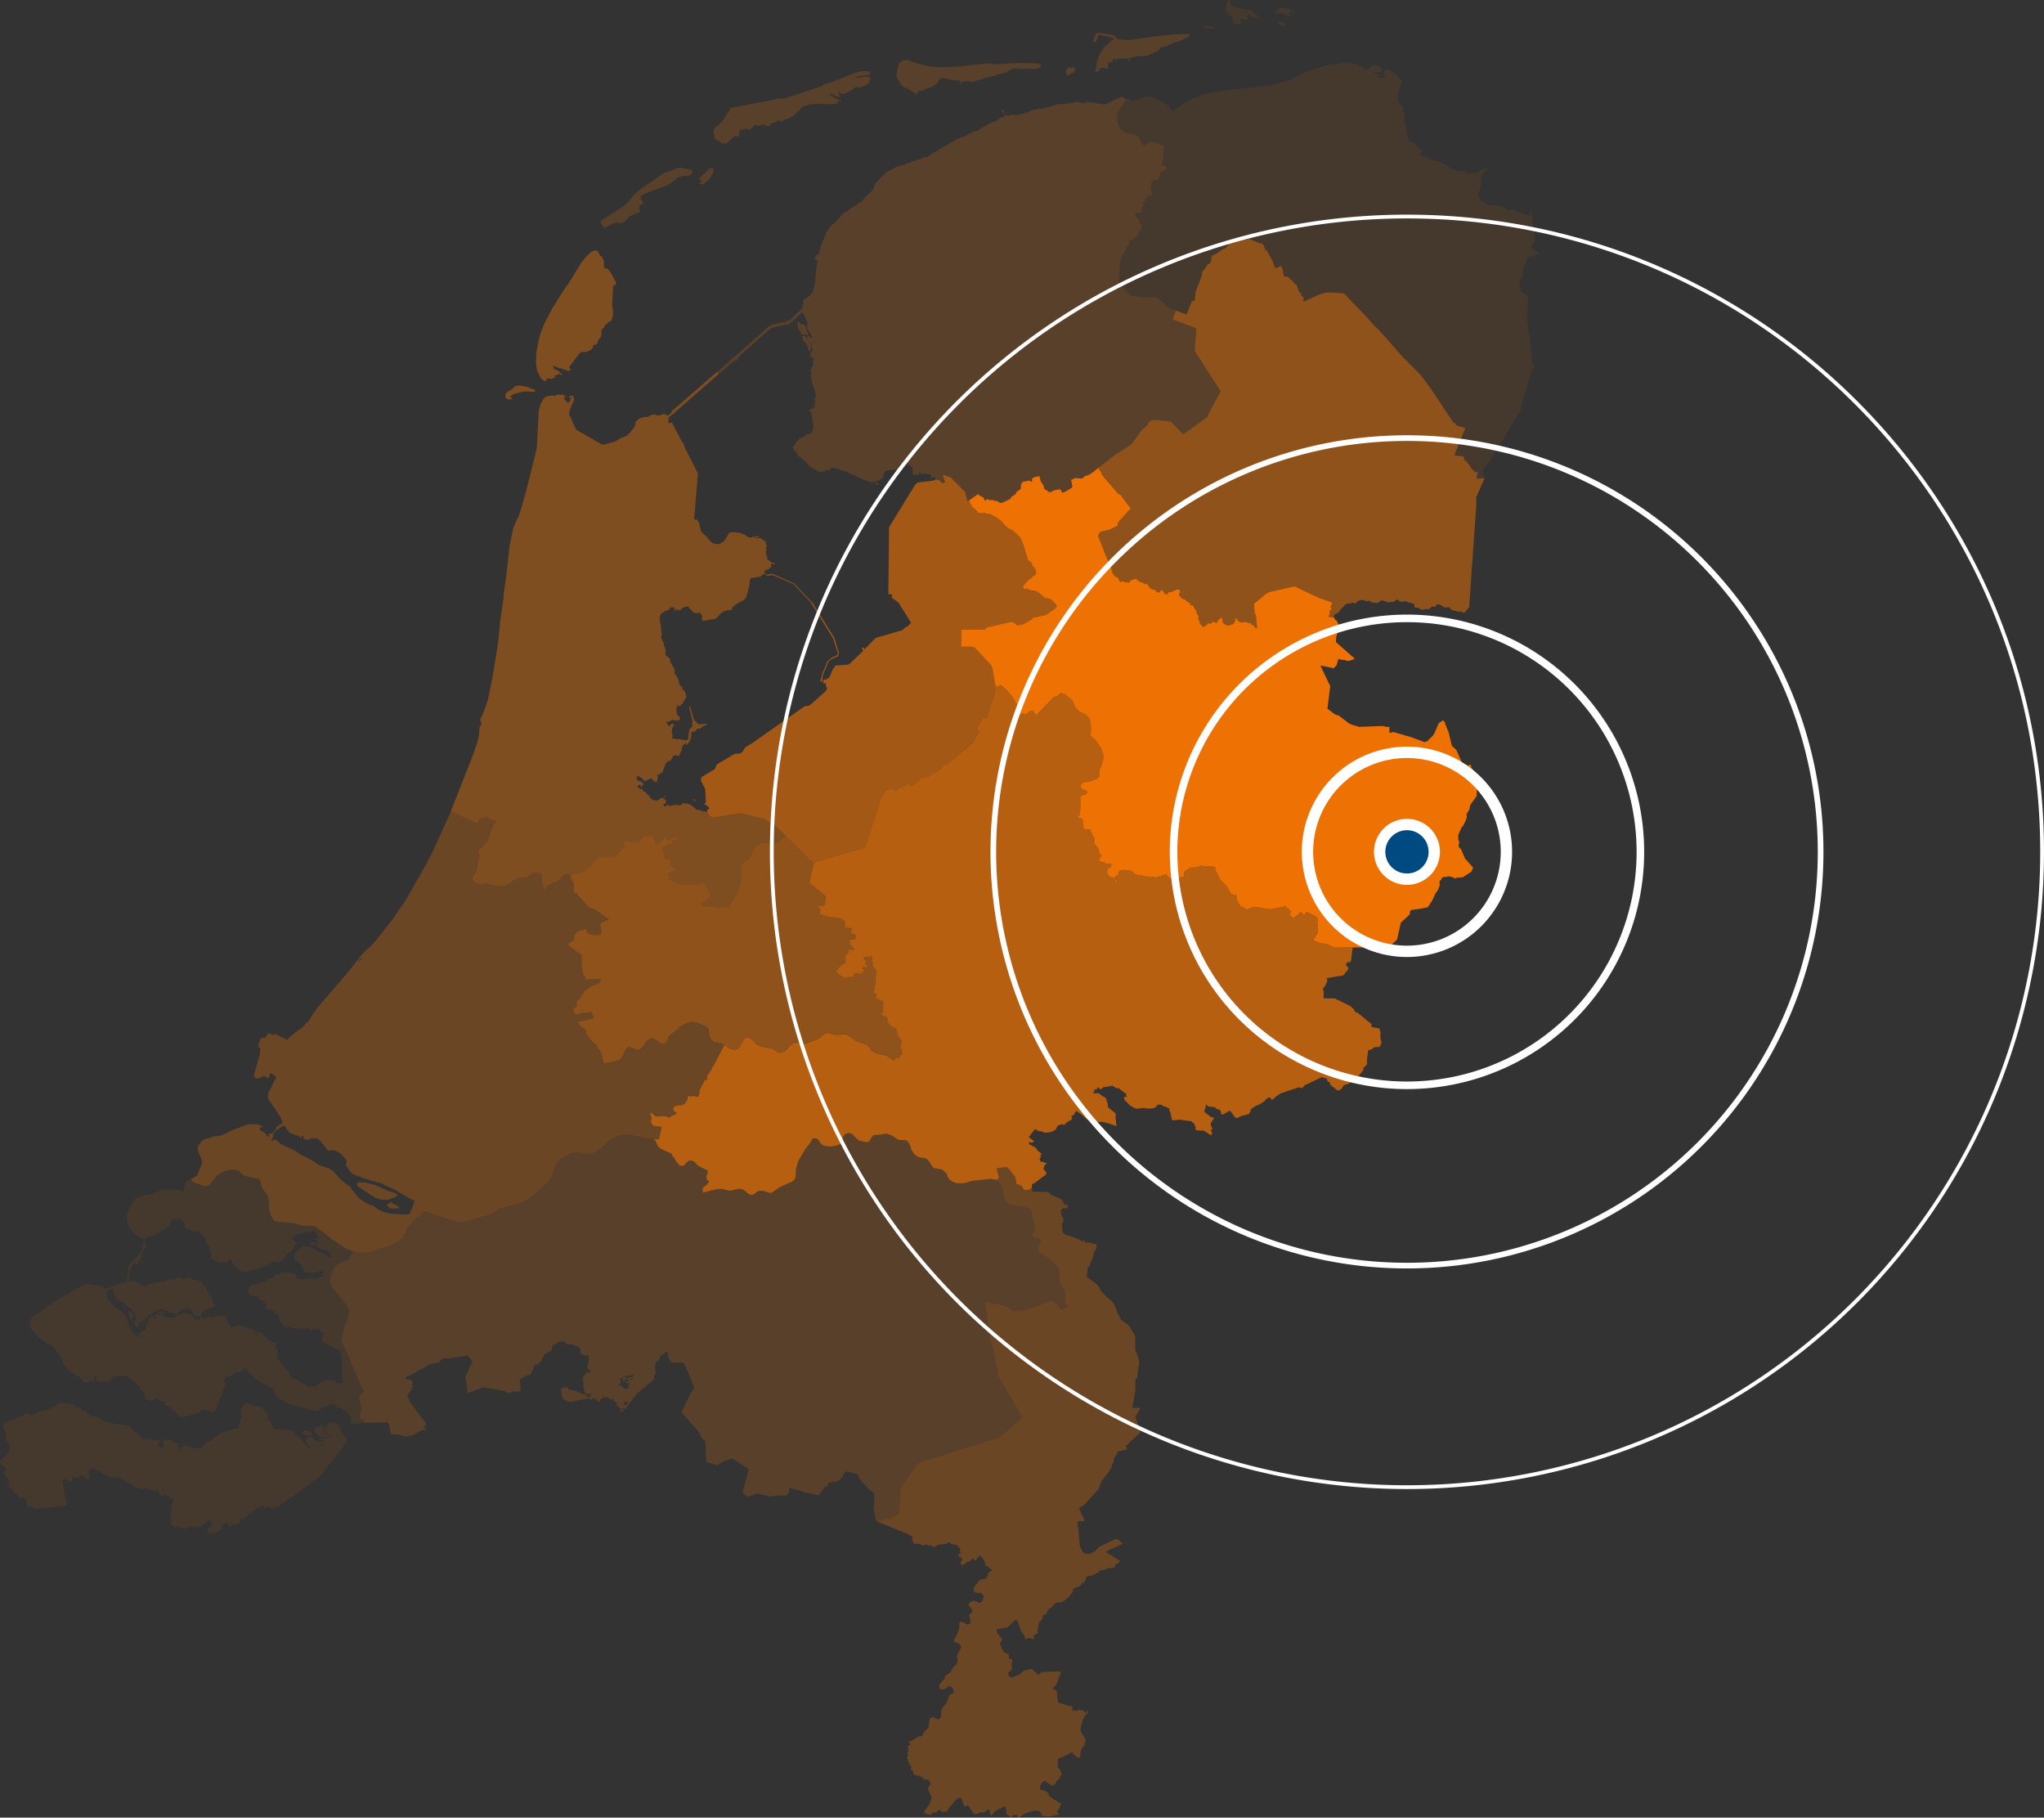
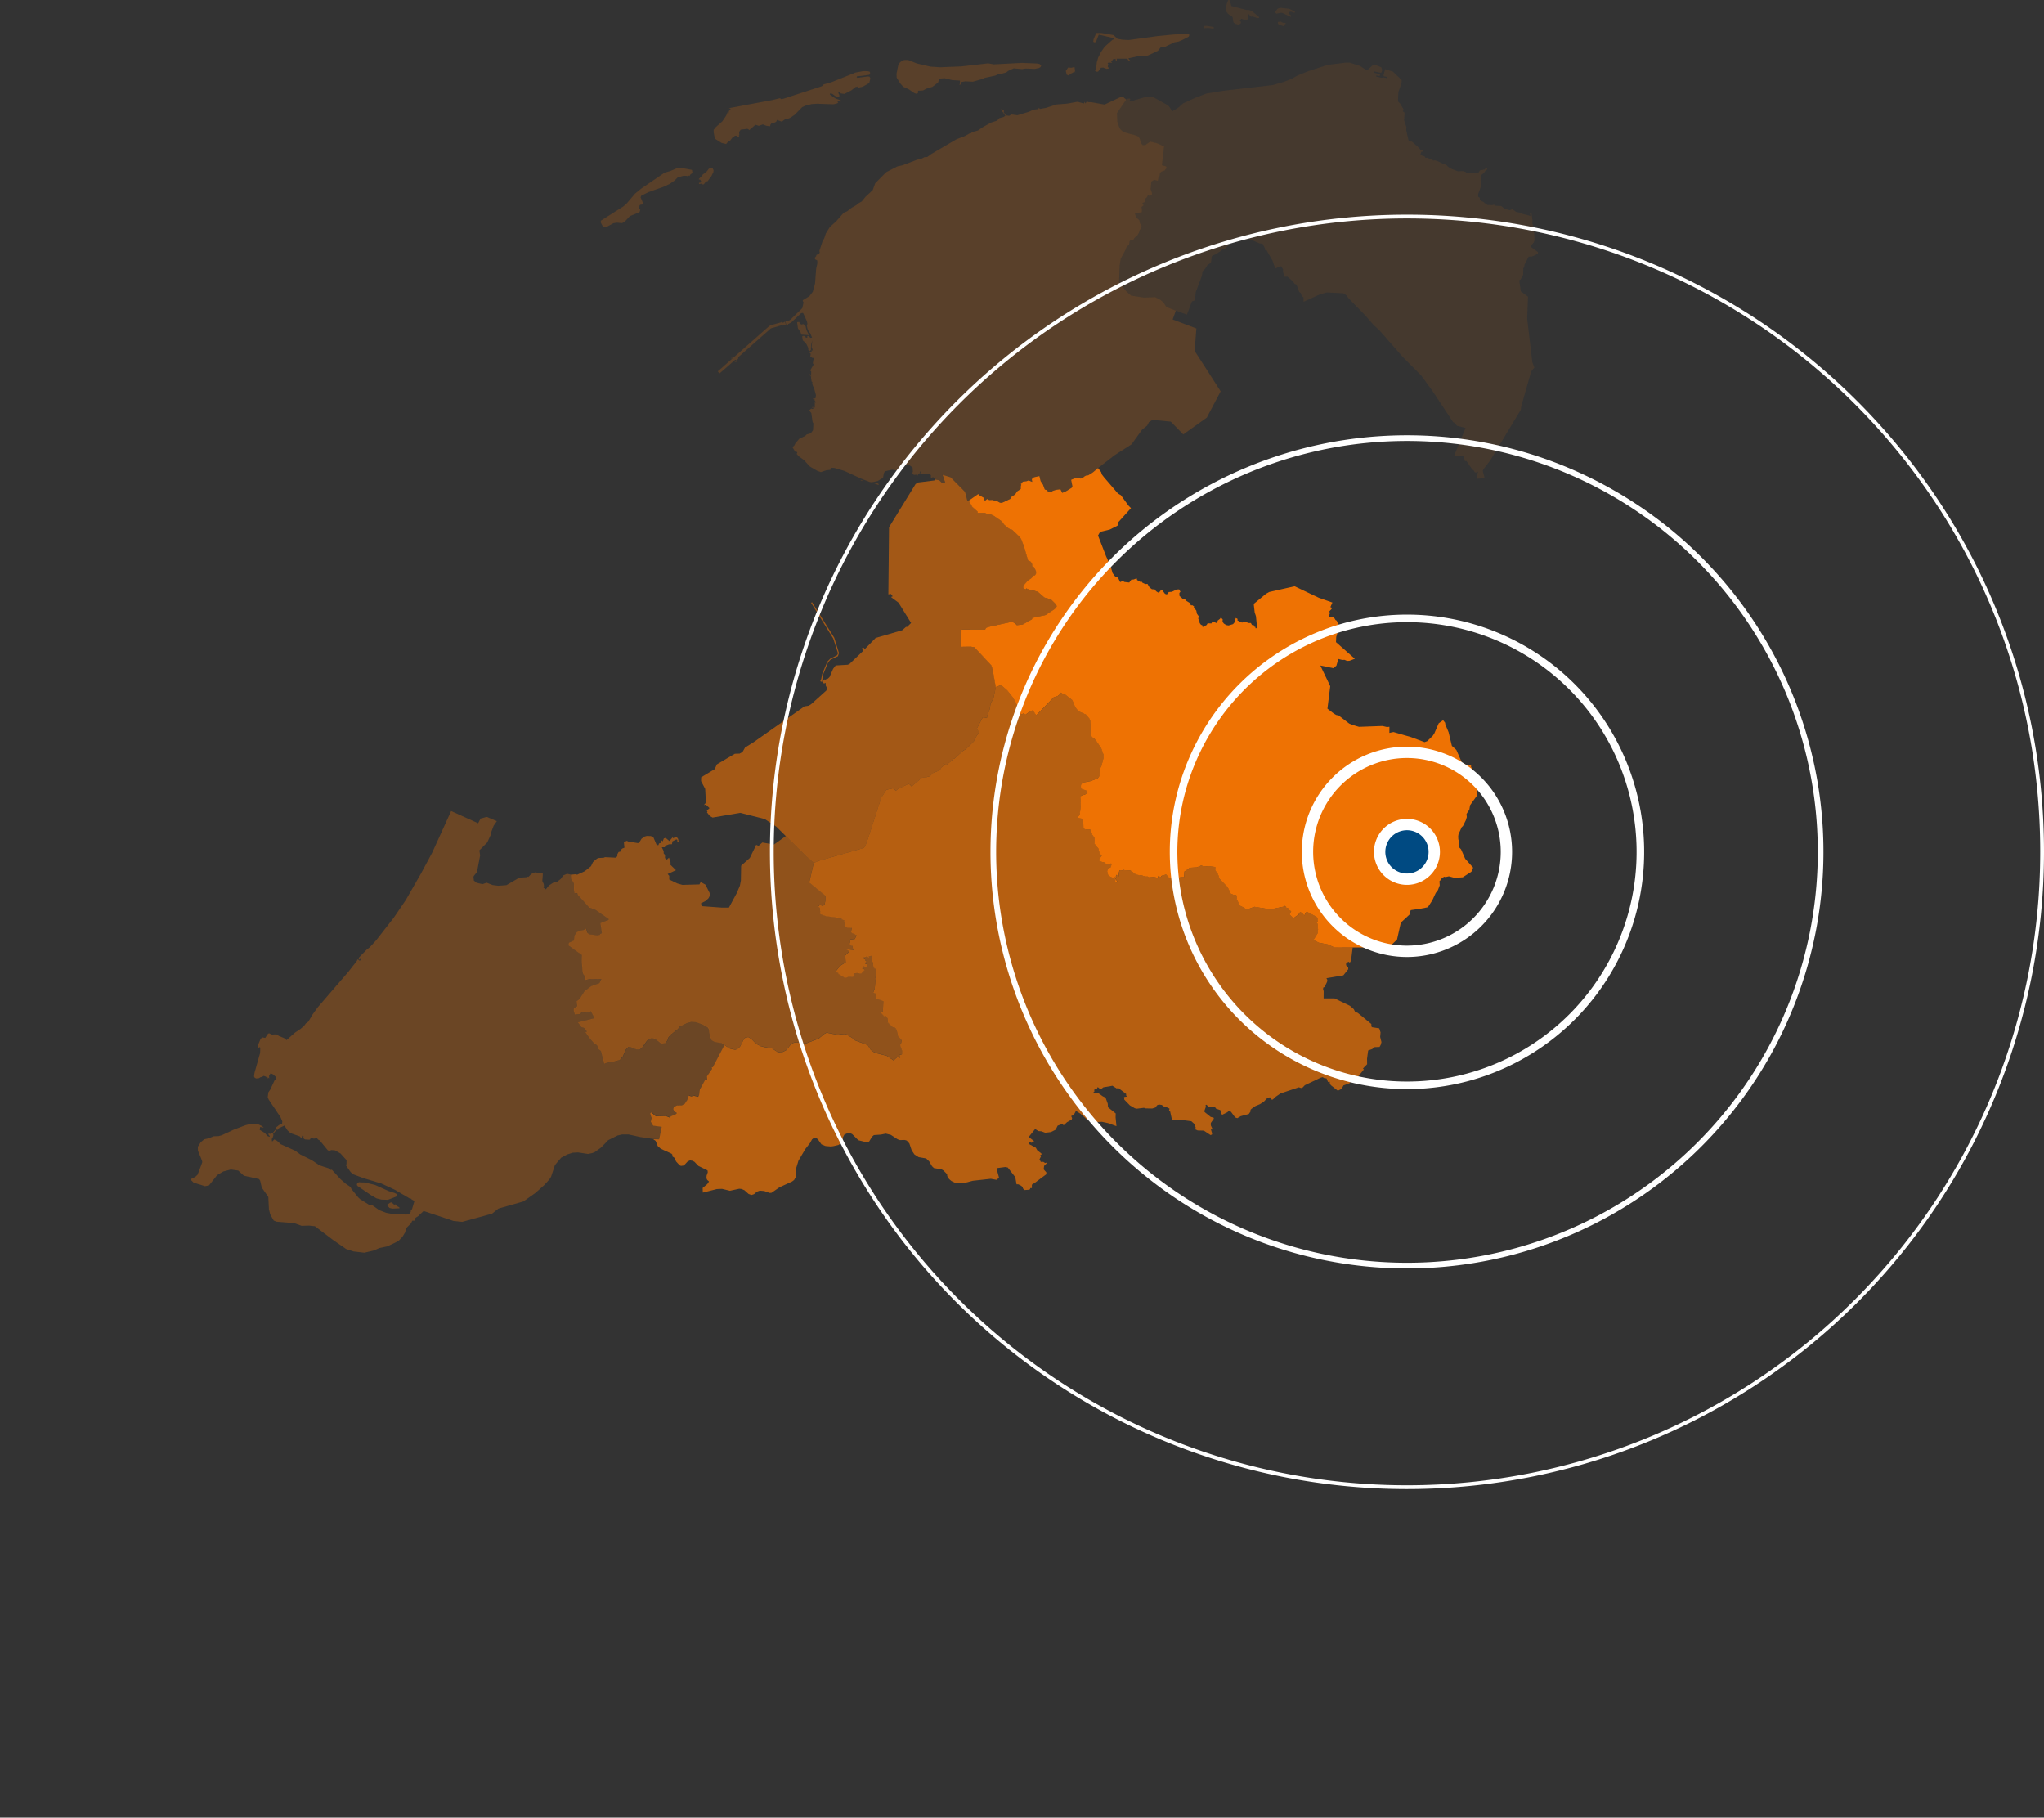
<svg xmlns="http://www.w3.org/2000/svg" width="540.447" height="480.465" viewBox="0 0 540.447 480.465">
  <rect x="0" y="0" width="540.447" height="480.465" fill="#333333" stroke="none" />
  <defs>
    <clipPath id="clip-path">
      <rect id="Rectangle_320" data-name="Rectangle 320" width="406.708" height="480.465" fill="#ee7203" />
    </clipPath>
    <clipPath id="clip-path-2">
      <rect id="Rectangle_315" data-name="Rectangle 315" width="406.709" height="480.466" fill="#ee7203" />
    </clipPath>
    <clipPath id="clip-path-3">
      <rect id="Rectangle_307" data-name="Rectangle 307" width="102.212" height="102.95" fill="#ee7203" />
    </clipPath>
    <clipPath id="clip-path-4">
      <rect id="Rectangle_308" data-name="Rectangle 308" width="94.071" height="102.545" fill="#ee7203" />
    </clipPath>
    <clipPath id="clip-path-5">
      <rect id="Rectangle_309" data-name="Rectangle 309" width="163.901" height="124.195" fill="#ee7203" />
    </clipPath>
    <clipPath id="clip-path-6">
      <rect id="Rectangle_310" data-name="Rectangle 310" width="193.312" height="134.794" fill="#ee7203" />
    </clipPath>
    <clipPath id="clip-path-7">
      <rect id="Rectangle_311" data-name="Rectangle 311" width="111.369" height="126.534" fill="#ee7203" />
    </clipPath>
    <clipPath id="clip-path-8">
      <rect id="Rectangle_312" data-name="Rectangle 312" width="69.597" height="171.995" fill="#ee7203" />
    </clipPath>
    <clipPath id="clip-path-9">
-       <rect id="Rectangle_313" data-name="Rectangle 313" width="195.267" height="102.756" fill="#ee7203" />
-     </clipPath>
+       </clipPath>
    <clipPath id="clip-path-10">
-       <rect id="Rectangle_314" data-name="Rectangle 314" width="95.493" height="173.776" fill="#ee7203" />
-     </clipPath>
+       </clipPath>
    <clipPath id="clip-path-12">
      <rect id="Rectangle_316" data-name="Rectangle 316" width="88.205" height="60.227" fill="#ee7203" />
    </clipPath>
    <clipPath id="clip-path-13">
-       <rect id="Rectangle_317" data-name="Rectangle 317" width="96.431" height="96.418" fill="#ee7203" />
-     </clipPath>
+       </clipPath>
    <clipPath id="clip-path-14">
      <rect id="Rectangle_318" data-name="Rectangle 318" width="141.267" height="116.746" fill="#ee7203" />
    </clipPath>
  </defs>
  <g id="Group_960" data-name="Group 960" transform="translate(-254.053 -3217.945)">
    <g id="Group_916" data-name="Group 916" transform="translate(254.053 3217.945)">
      <g id="Group_915" data-name="Group 915" transform="translate(0)" clip-path="url(#clip-path)">
        <g id="Group_903" data-name="Group 903" transform="translate(0 -0.001)">
          <g id="Group_902" data-name="Group 902" clip-path="url(#clip-path-2)">
            <g id="Group_880" data-name="Group 880" transform="translate(290.329 63.104)" opacity="0.5">
              <g id="Group_879" data-name="Group 879">
                <g id="Group_878" data-name="Group 878" clip-path="url(#clip-path-3)">
-                   <path id="Path_486" data-name="Path 486" d="M2122.055,475.761l2.878,1.063,1.335-3.515.778-.239.246-2.239,1.608-4.266.18-1.19.651-.644.711-1.176.412-.139.472-.492.146-1.342.18-.352,1.03-.438,1.455-.977.113-.213.744-.193.93-.891.06-.618,1.781-.346,1.774-.578.944.013.884-.226,2.851,1.243.737.04.7,1.362-.04.352.4.013,1.555,2.718.758,2.113,1.335-.578.253.04.458.784v.665l.326,1.276h.877l1.356,1.189.525.7.472.18.7,1.94.465.365.239.824.452.226.027,1.2,4.339-1.974,1.808-.492,4.366.233.831.558.525.751,4.525,4.645,2.08,2.392,1.661,1.555,5.994,6.838,5,5.037,3,4.133,5.449,8.234.126-.033.891.917,2.22.591-2.984,7.25,2.5.266.326,1.229.392-.033,1.555,2.279.272.1.412.591.286.086.425-.239.12.066-.266.817-.093.99,2.113-.106-2.2,4.984.013,1.96-1.861,26.548.086.4-1.462,1.728-.645-.4-.777.033-1.7-.412-.532-.366-.279-.412-1.277.086-.977-.658-.817-.259-.724.764-.831-.086-.7.7-.8-.1-.977.273-.824-.359-.206-.246-.93.02-.3-1.057-1.136-.326-.279.047-.532-.392-1.661.173-.751-.625-1.124.691-.843-.033-.353.153-1.561-.585-.426.1-1.083.658-1.582-.259-.332-.379-1.083.12-.352-.312-.565-.033-.791.159-.6.326-.345.552-.957-.346-.578.432-.22-.312-.93.4-1.428,1.522-.419.638-.99.485-.4.711-1.209-.073.379-1.07-.213-.359.678-.744-.153-.346-.219-.073.538-1.223-3.589-1.249-6.4-3.044-6.711,1.508-.864.485-3.144,2.592-.073.326.233,2.007.326.97.292,2.9-.153.3h-.246l-.053-.366-.239-.02-.18-.432-.472-.033-.286-.532h-.664l-.631-.279-.671-.033-.219.186-.8-.086-.119-.272-.438-.173.02-.432-.465-.246-.406,1.283-.339.359-1.156.346-.618-.1-.631-.4-.353-.452.033-.671-.285-.279-.113-.392-.293.532-.631.465-.073.4-.306.246-.95-.485-.333.6-1-.033-.259.445-.951.505-.146-.04-.093-.478h-.266l-.386-.518-.053-.558-.312-.532.1-.711-.452-.638-.173-.844-.664-.831.106-.226-.465-.345-.325.033-.212-.226-.06-.359-.957-.571-.266-.346-.817-.292-.778-.7-.033-.777.286-.346-.359-.618-.632.033-1.3.618-.8.053-.379.558-.352.047-.306-.173-.644-.877-.386-.053-.465.585-.286.053-.531-.346-.359-.485-.75-.053-.618-.465-.558-.937-.579.053-.8-.4-.113-.239-.3.106-.944-.538-.113-.452-.837.312-.565.02-.565.778-1.349-.16-.252-.292-.811.332-.5-1.043-.346-.326-.133.086-.359-.226-.651-.864-.538-1.867-1.189-2.6-2.126-5.476.479-.831.226-.159,2.419-.585,2.04-1.023.126-.837,3.429-3.795-.685-.691-1.994-2.745-.751-.419-3.728-4.339-.525-.691-.233-.678-.8-1.043,4.432-3.422,4.413-2.838,2.8-3.894,1.335-1.057.485-.944.764-.485.665-.053,4.319.419,3.3,3.389,6.227-4.452,3.668-6.944-6.878-10.686.459-5.934L2121.2,478.1Z" transform="translate(-2101.481 -456.761)" fill="#ee7203" />
-                 </g>
+                   </g>
              </g>
            </g>
            <g id="Group_883" data-name="Group 883" transform="translate(185.366 125.523)" opacity="0.6">
              <g id="Group_882" data-name="Group 882">
                <g id="Group_881" data-name="Group 881" clip-path="url(#clip-path-4)">
                  <path id="Path_487" data-name="Path 487" d="M1373.723,963.305l-.419-.153-.033-.345.213-.226.266-1.382,1.369-3.263.817-.811,1.734-.844.219-.4-.02-.345-1.21-3.728-5.834-9.4.239-.173,5.881,9.4,1.243,4.021-.266.844-1.98.93-.618.691-1.4,3.4Zm29.931-53.5,1.05.206.831.817.718-.292-.651-1.96,2.107.645,3.807,3.854.651,2.519.392-.226.937,1.668,1.422,1.249.02.332h1.927l.219.153,1.243.226.924.452,2.06,1.422.618.864,1.07.917.631.4.379.02,2.027,1.927.379.592.744,1.921,1.063,3.675.738.379.359.625v.6l.213-.02.345.279.452,1,.02.6-.272.452-.339.053-.6.711-.977.678-1.189,1.349.04.591.252.292.452.053.013-.239,1.4.552.724.053,1.017.346,1.675,1.469,1.715.465,1.249,1.243.266.432.02.259-.545.638-2.366,1.575-3.482.757-.16.379-2.419,1.362-1.555.193-.525-.571-.844-.326-6.193,1.362-.545.226-.286.465-6.233-.02-.04,4.559,2.479-.033.97.173,4.479,4.778.326.984.831,4.745-.724,3.223-.651.95-.273,1.655-.664,1.827.013.326-.2.206-.738-.239-.292.14-1.469,2.8-.033.193.6.877-1.156,1.688-.219.671-2.047,2.013-.831.5-2.24,2.067-.379.106-.126.239-1.641,1.322-.272-.02-.4-.359-.219.053-.06.239.179.326-.538.432-.252.432-.758.552-1.156.465-.884.857-.99.293-.977-.02-2.871,2.459-.5-.532-.379-.12-2.605,1.236-.718.585-.485-.6-.359-.053-1.522.326-.266.259-1.229,1.907-3.482,10.759-.7,1.921-.386.552-11.682,3.343-1.555.6-2.04-1.748-5.343-5.283-2.532-2.505-3.09-2.04-6.466-1.628-7.31,1.249-.718-.412-.771-.964.146-.14-.179-.326.718-.651-.937-.891-.272-.02-.113.14-.087-.153.326-.359.113-.465-.179-3.329-1.083-2.06.02-1.017,3.6-2.167.538-1.236,4.771-2.818,1.243-.033.485-.259.326-.226.644-1.136,2.127-1.309,13.583-9.569,1.063-.153.651-.379,4.067-3.655.2-.658-.339-.585-.06-.811-.272.153-.379-.02.093-.917.4-.106.093.259.126-.279.485-.14.492-.445.937-2.173.684-.9,3.2-.193.445-.193,3.562-3.4.113-.173-.432-.465.366-.365.379.346-.159.119.126.106,2.977-3.057,7.037-2.04.99-.884h.306l1.043-1.037-3.323-5.356-1.881-1.382-.04-.153.385-.14-.492-.638-.665.12.179-17.75,7.024-11.43.651-.4,4.153-.518.306-.053Z" transform="translate(-1341.727 -908.573)" fill="#ee7203" />
                </g>
              </g>
            </g>
            <g id="Group_886" data-name="Group 886" transform="translate(158.85 8.725)" opacity="0.2">
              <g id="Group_885" data-name="Group 885">
                <g id="Group_884" data-name="Group 884" clip-path="url(#clip-path-5)">
                  <path id="Path_488" data-name="Path 488" d="M1223.249,182.344l.067.226-.219.02-.937-.366.146-.159h.611Zm-4.3-.778-.465-.206.113-.086.345.12v.173Zm-12.786-20.621-.146-.173.106-.346.179.206Zm-.917-6.971-.2-.578.087-.119.2.591Zm-2.984-14.427.272.505.392.159.472-.12.558.578.233,1.03.684,1.329-2.027-.14-.219-.631-.691-1-.233-1.555.06-.14Zm-3.695.106.14.505-.093.226-.365-.12-.432.259-.292-.086-2.724.784-8.632,7.609-.053.452-.492.4-.239-.173-.365.3.485.193.379-.3.073.087-.4.332-.651-.193-3.735,3.243-.432-.578,3.662-3.209-.06-.385.485-.259-.392.332.067.226,9.828-8.672.445-.246,2.671-.731.067-.12.339.206.4-.106.093-.16ZM1171,98.785l2.784.525.146.086.126.791-.485.3-.326.458-.472-.212.2.365-.439-.173-.831-.033-1.568.439-.811.824-1.3.9-1.748.8-3.881,1.369-1.881.93-.186.419.684,1.648-.2.246-.6.106-.179.226-.053.93.286.12-.2.651-2.565,1.05-1.429,1.542-.645.313-1.422-.12-.89.16-1.927,1.05-.525.033-.345-.279-.518-.983.013-.505,5.954-3.768.9-.8,2.226-2.612,1.6-1.3,6.18-4.213,1.428-.405,2.094-.877Zm7.4,3.057-.339.492-.438.073-.558.718-.239.086-.472-.226-.592.107.013-.352.379-.033.219-.266-.272-.492-.452-.14,1-.984.106-.266.97-.7.611-.791.359-.226.631-.033.312.631-.073.525-.578,1.143Zm5.044-18.1-.067-.14.239-.279Zm105.3-2.99-2.452,3.575.087,2.233.538,1.582.359.565.757.632,3.469.95.452.246.392.6.292,1.11.465.565.738-.086,1.229-.864,1.748.419,1.927.844-.558,4.865.04.159.99.226.272.419-.618.718-.917.332-.326.525-.053.611-.312.366-.126.738-.16.126-.817-.246-.778.458-.186,2.02.359,1.037-.053.611h-.292l-.253.266-.272-.352-.2.02-.272.558-.452.405.053.492-.179.366-.638.246.306.439-.066.266-.472.385.146.492-.04.857-1.821.3.292,1.1.864.684.166.844.452.611-.166.784-.339.385-.159.651-.492.824-.685.558-.379.6-.631.073-.312.213-.146.93-.691.664-.166.558-1.349,2.485-.292,1.841-.166,4.426,1.88,2.346,1.323,1.17,3.462.525,2.9-.12,1.535.824.771.751.618.977,2.525,1.01-.851,2.339,6.267,2.372-.452,5.934,6.878,10.686-3.668,6.945-6.227,4.452-3.3-3.389-4.319-.419-.665.053-.771.485-.485.937L1292.931,168l-2.8,3.894-4.419,2.831-4.426,3.423-1.3,1.1-1.276.817-.565.053-.525.292-.4.419-.472.086-1.369-.159-1.19.485.345,1.734-.213.379-1.588.97-.891.365-.472-.957-1.2.16-.87.292-.326.279-.345.02-.452-.086-.538-.485-.4-.086-.492-1.336-.611-.9-.326-1.336-1.422.312-.465.312-.126.259.113.658-.977-.4-.505.206-1.1.14-.04.365-.432.206.159.292-.126.193-.02.87-.944.625-.538.817-.917.572-.4.625-2.2,1.043-.505-.053-.97-.519-.492.02-.379-.226-.99.033-.565-.292-.412.379h-.253l-.232-.711-1.283-.731-.159-.259-2.512,1.754-.392.226-.651-2.519-3.808-3.854-2.107-.645.651,1.96-.718.292-.831-.817-1.05-.206.073-.744-.266.292h-.2l-.18-.226-.326.312-.253-.259.04-.518-.252-.206-1.376-.206-1.276.066.213-.6-.14-.053-.233.7-.359.066-.02.366-.339-.279-.778.086-.06-.226-.419-.332.253-.206-.053-1.183-1.176-.871-.685.173-2.126,1.462-1.469-.206-1.881.432-.253.472-.219,1.13-.233.246-1.249.731-1.5.312-.518-.067-2.333-.9-4.353-2.014-2.672-.8-.691-.053-.326.16-.073.4-1.01.086-1.5.505-.937-.332-1.954-1.13-1.608-1.735-1.356-.99-.538-.625.166-.332-.073-.173-.492-.086-.724-1.2.491-.432.313-.625,1.043-1.2,1.5-.678.432-.432,1.083-.3.578-.817.106-1.774-.213-.365-.346-2.386-.578-.7.558-.485.359.106.272-.193-.053-.16-.385.033.04-.159.412-.033.159.206.146-.16-.013-1.216.093-.12.213.226-.013-.193-.326-.485-.04-.432-.339.12-.166-.106.777-.193.106-.8-.565-2.107-.219-.246-.2-.751.053-.366-.213-.12-.146-.924.04-1.708-.272-.312.917-1.548-.219-.346.253-1.449-.266.086-.665-.346.126-.784-.292-.173.106-.193h.379l.073-.731.139.246.146-.033-.326-.957.186-1.655-.312,1.17-.053,1.362-.4.279-.272-.3-.04-.591-.4-.837-.292-.472-.737-.665-.166-1.03.146-.14h.665l.126.452.419.02v-.452l.445-.033.326.525.485-.066-.492-1.17-.379-.439-.306-.678-.2-.784.146-.591-.146-.7-.957-2.08-.179-.086-.392.086-2.638,2.479-.738.352-.18.332-.312-.033-.292-.977.139-.16.219.14.612-.193.412-.279,2.937-2.844.2-.279.292-1.416-.219-.385.06-.212,1.7-1.03.9-1.17.6-2.153.293-3.921.325-1.469-.033-.738-.565-.312-.14-.385.379-.385.126-.365.758-.419.126-.439-.16-.106.844-2.572.492-.91.419-1.263,1.07-1.714,1.575-1.4,2.073-2.346.864-.352,1.243-.964,1.263-.718.239-.3,1.136-.631,1.03-1.263,1.9-1.755.638-1.788,2.924-2.95,2.964-1.529,1.3-.279,3.954-1.5.977-.193.944-.472.7-.033,1.137-.824,6.572-3.848,2.432-.95.99-.578.445-.086.286-.3,1.535-.405,1.209-.844,2.273-1.262,1.6-.525.6-.651,1.123-.319.472-.3-1.136-1.635.073-.16.293.405.232-.246.2.438-.146.226.6.844.851.14.651-.372,1.522.212,3.03-.9,1.25-.565,1.282-.173.16-.332.286.3,1.568-.279,2.8-.9,2.831-.226,2.725-.492,1.694.459.186-.459.213.459.445-.685.213.319.97.033,3.436.618,4.173-1.974.7-.053Zm-69.949-6.273-1.223.106-.113.212.179.213,2.8-.385.419.053.239.479-.312,1.216-1.621.93-.492.14-.738.16-.2-.086.093-.14-.113-.086-.18.14-.239-.073-1.229.95-1.841.95-.977-.14-.558-.512-.073.439.272.479-.013.578-1.023-.246-.844-.618-.578-.106-.073.226.126.14,1.3.917,1.628.618-.2.246-.312-.226-.286.086-.233.266.2.173-.292.193-.99.226-4.346-.14-1.389.087-1.641.425-.864.386-1.98,2.02-1.229.824-.718.279-.525.033-.944.685-1.243-.459-.253.492-.671.332h-.525l-.306.425-.093.419-.944-.106-.977-.372-1.05.372-.917-.279-1.641,1.442-.073-.173-.418-.193-1.735.212-.438.6.053.844-.146.126.16.3-.366.053-.4-.319h-.432l-.166.266-.518.279-.6.811-.545.266-.465.578-1.243-.3-1.621-1.037-.146-.246-.292-1.462v-.718l.592-.738,1.675-1.475,1.043-1.548.412-1.037h.126l-.113.525.18-.02.113-.671.452-.525-.053-.126-.405.046.306-.212,11.191-2.093,2.02-.492.286.246.545-.073,10.234-3.329.492-.492,2.053-.578,6.353-2.552,2.073-.385,1.1.02.518.106.179.226-.02.386-.2.246Zm56.293-2.233.18,1.409L1275,73.2l-.312.405-.791.385-.339.439-.578-.279-.219-.984.612-.9.817.073.818-.193Zm-35.586-.04,5.628-.226,7.1-.811,1.5.266,7.47-.386,3.9.16.718.126.445.439-.213.425-.392.213-1.063.226-2.472-.086-.917.14-2.226-.193-1.475.684-.492.405-1.675.425-.326-.033-.87.425-2.911.632-.166.179-2.911.811-1.947-.106-1.03.179-.106-.087-.06.618-.213.226-.233-.126.186-.14.033-.864-2.08-.126-1.954-.492-1.063.073-.385.266-.339.811-1.469,1.13-1.588.479-.884.478-1.323.073-.02.578-.306.246-.611-.179-1.522-1.023-1.482-.685-.777-.884-.943-1.515L1228,73.905l.452-2.219.452-.758.505-.405.631-.226,1.01-.02,2.24.9,3.688.864Zm44.942-8.672.944.179,1.03.97,1.429.246,1.568.073,7.7-1.057,4.279-.405,3.841-.159.193.3-.166.439-1.674.864-1,.425-1.1.193-2.379,1.143-1.282.232-.7.884L1294.48,69.1l-.691.16-2.08.053-2.419.545.538.651-.04.179-.518-.319-.232-.425h-2.811l.013.684-.219.02-.107-.671-.718.14-.2.459-.272.126.272.372-.9-.126-.286.226.286.405-.2.159-.04.3.339.478-.631.126-.944-.352-.558.053-.744,1-.345.053-.419-.179-.033-.14.266-.758.179-1.462.345-1.2.758-1.482.944-1.376,2.054-1.834.525-.213-.16-.246-3.954-.917-.777,1.974-.465.033-.219-.14.073-.638.724-1.675h1.3Z" transform="translate(-1149.803 -63.153)" fill="#ee7203" />
                </g>
              </g>
            </g>
            <g id="Group_889" data-name="Group 889" transform="translate(171.929 181.066)" opacity="0.7">
              <g id="Group_888" data-name="Group 888">
                <g id="Group_887" data-name="Group 887" clip-path="url(#clip-path-6)">
                  <path id="Path_489" data-name="Path 489" d="M1335.853,1311.134l1.429-.532,1.635,1.449,1.4,1.741.738,1.256,1.1,2.326.333,1.07.8-.366.412.379,1.336-1,.618-.153.91,1.309,4.579-4.738,1.136-.4.445-.359.292-.518.651.359.412.053,2.02,1.588.671,1.635.538.811.837.684,1.588.711.9,1.083.286.844.126,1.874-.106,1.621.406.531.83.618,1.562,2.306.6,1.721.06.638-.585,2.266-.465.93-.033,1.615-.226.478-.279.313-1.921.738-2.087.4-.419.578-.02.618.193.4.239.206.837.186.332.279.146.359-.578.478-1.063.326-.266.452.139,1.734-.146,1.681-.173,1.216-.418.518-.013.339,1.043.139.359.791.06,1.868.7.226,1.1.013.219.4.3.957.545.771.086,1.661,1,1.236.3,1.3.585.518-.6.871v.671l1.2.272.592.425,1.3-.12.053.346-.179.6-.738.479-.219.565.286,1.1.711.518.9.219.279.5-.026.545.226.206.193-.206.02-.306-.379-.445-.2-.565.412.173.08-.159-.219-.166.246-.445.478.512.1-1.01.146-.6.146-.073.472.053.432-.186.685.206,1.156-.053,1.535,1.15,1.621.219.724.273.724-.014.286.219,1.389-.12,1.017.292.053-.5.691.239.246-.339,1.216-.326.087.272.319.066.073.292.326.292,2.173.02.844-.239.924-.04.06-1.456.7-.458.419-.073.213-.458,1.987-.12,1.169-.5.6.292,1.356-.086,1.714.206-.033.857.738,1.043.432,1.236,2.12,2.22.864,1.748.625.239.691.033.213.206.046.944.578,1.3.352.458,1.017.5.346.339.359.12,2.007-.718,4.18.685,3.781-.771.073-.173.319.193.033.272.651.272.206.412.465.326-.339.7.073.279.884.818.884-.664.445-.153.179-.552.252-.206.558.173.512.718.518-.9.439.033,2.167,1.143.292.272.193.565-.02.412-.339.5.292.153-.02.937.139.478-.139,1.1-1.117,1.794,1.548.718,2.293.425,1.8.838,4.738-.033-.452,3.535-.366.578-.093-.239-.266-.1-.611.578.093.445.5.478.02.479-1.3,1.622-4.472.751.233.445-.06.511-.665,1.382-.359.153-.04.665.159.186-.013,1.994h2.871l4.087,1.96,1.023.9.345.7.718.286,3.575,2.931.006.631.193.219,1.9.292.339,1.09-.106,1.19.345,1.362-.2.738-.306.538-1.4.053-.518.492-1.1.392-.293,2.18.02,1.449-1.1,1.123.239.272-1.668,2.04-1.927.8-.02.6-.213.219-1.555.545-.505.93-.99.479-1.741-1.376-.339-.372-.073-.664-.259.133-.213-.086-.372-.917-.525-.013-.505-.306-.512.153-4.187,1.987-.671.7-.372.033-.525-.186-4.864,1.628-1.263.871-.777.744-.306.02-.465-.631-.8.326-.778.831-1.043.678-1.2.5-.99.691-.306.292-.02.492-.445.631-2.133.572-.9.531-.565-.206-1.063-1.429-.465-.392-.565.465-1.3.645-.332-.272-.193-.95-1.136-.379-.272-.406-1.734-.153-.538-.492-.233.1.086.445-.412,1.156.073.232,1.615,1.3.777.2.053.272-.8,1.123-.007.645.472.984-.053.119-.4-.106.345,1.176-.093.272-.339.113-1.767-1.169-1.635-.047-.665-.306.146-.458-.4-1-.757-.678-3.137-.412-1.94.186-.538-2.425-.272-.173.126-.505-1.13-.545-.525-.066-.366-.359-.8-.12-.465.186-.458.611-.844.259-1.708-.033-.459-.153-1.927.233-.505-.12-1.3-.764-1.469-1.509-.073-.678.8-.153-.259-.306.033-.359-2.253-1.714-.139.319-1.249-.784-2.4.412-.711.545-.777-.611-.379.744-.339-.2-.213.2.046.445-.525.425,1.628.033,1.116.8.731.339.578,1.615.066.937,2.047,1.648-.04,1.017.233,2.339-2.253-.811-1.575-.339-1.807.067-1.356-.306-.864-.425-1.655-1.475-1.2-.751-.578,1.07-.684.292.246.558-.1.372-1.249.7-.884.817-.345-.359-1.243.459-.538,1.07-1.236.625-1.528.173-.984-.372-.8-.067-.871-.545-1.7,2.106,1.4,1.083-.339.438-.153-.12-.146.153-.246-.186-.126.107-.166-.153-.193.219.066.339,1.788.964.385.685,1.083.844.047.239-.379.239.239.253-.4.778.339.7.658-.02.479.326.312-.106.113.173-.691.7-.113.9.724.831-.053.492-3.21,2.386-.359.106-.219.286-.007.844h-.4l-.106.326-.233.12-1.209.08-.432-.452-.02-.306-.445-.392-.744-.372h-.452l-.345-1.9-1.987-2.539-.664-.12-2.18.286-.04.392.571,2.087-.592.625-1.575-.286-4.745.525-2.545.658-1.535-.013-.724-.153-.864-.425-.618-.525-.551-.884.119-.1-.286-.492-.8-.811-.472-.272-2.02-.339-.505-.492-.751-1.289-.8-.764-1.967-.339-1.123-.711-.724-1.07-.625-1.847-.691-.764-.538-.153-1.316.033-.6-.239-1.761-1.15-1.336-.326-1.276.259-1.861.133-.472.405-.777,1.289-.678.206-2.186-.545-1.615-1.608-.651-.339h-.392l-1.023.439-.379.731-.153.964-.452.645-.578.412-1.316.319-.684.1-1.462-.133-1.05-.439-.97-1.375-.333-.219-.864.013-.326.273-.525.95-1.243,1.595-1.827,3.1-.651,2.166-.1,2.226-.406.711-.532.385-3.323,1.528-2.113,1.455-.492.033-1.409-.5-1.17-.106-.744.259-.811.678-.672.219-.771-.292-1.09-.977-.757-.326-.6-.067-2.472.538-2.087-.505-1.362.053-3.715.944-.04-1.236,1.216-1.017.465-.691-.491-.425-.193-.439.046-.678.312-.9-.073-.492-2.4-1.169-1.063-1.1-.525-.273-.638-.1-.611.266-1.023,1.09-.744.1-.379-.153-.924-1.017-.465-.984-.525-.359.013-.472-.246-.253-2.818-1.289-.811-.711-.565-1.376-.618-.445,1.575.033.685-3.309-2.259-.306-.631-1.05.226-.937-.385-1.236.273-.286,1.2,1.05,2.665-.067,1.017.405.346-.392,1.189-.472.392-.372-.724-.445-.266-.578.166-.578.864-.425,1.276-.013.731-.412.7-1.037.113-.831.3-.239.625.193.685-.173,1.13.273.239-.459.193-1.449,1.455-2.7.5.233-.066-1.07,1.349-1.954-.087-.425.306-.067,3.037-5.788,1.442.937,1.349.292.565-.14.751-.665.923-1.788.452-.558.8-.206.831.492,1.23,1.276,1.169.631,1.336.359,1.7.219,1.628,1.09.9.053,1.282-.651,1.043-1.342.831-.578.89-.14,1.528.326,1-.067,3.3-1.263,1.382-1.17.691-.379,2.871.565,1.854-.206.6.153,1.435.87.691.631,3.4,1.256.758,1.209.757.6.818.352,2.725.7,1.781,1.2,1.056-.937.6.339-.047-.871.625-.153.007-1.017-.458-1.109-.02-.459.272-.425.113-.718-1.063-1.256-.233-1.4-.452-.7-.658-.133-.844-.784-.432-.458-.093-1.09-.179-.292-.326-.359-.253.272-1.03-1.123.578-.013.14-2.984-2-.751.14-1.176-.8-.345.372-1,.259-2.512-.113-.233.306-1.263-.173-1.336-.292-.013-.346-.412-.087-1.23-.4-.272.2-.479-.179-.977-.711.106.053.326-.226.047-.272-.319-.937.239.073.439.319.106.007.239.266.219-.292.684.565.153-.053.445-.073.339-.851-.253-.339.6.7.286-1.01,1.077-.877-.186-.93.067-.272.923-1.236.013-.89.313-1.807-1.077-.066-.326-.419-.1-.2-.226,1.136-1.449,1.515-.957-.14-1.774.917-.891.053-.326-.738-.478,2.173.226v-.239l-.438-.239.02-.585-.512-.166-.485-.6.239.047.146-.957,1.15-.166.512-.99-1.415-.7-.073-.252.2-1-1.083-.033-.851-.372.146-1.15-.3-.1.067-.359-.685-.292-.053-.259-4.014-.545-1.675-.6.086-.618-.173-1.023-.345-.345.452-.359.791.239.432-.359.273-1.316-.033-1.01-4.3-3.509,1.209-5.2,1.555-.6,11.683-3.343.392-.551.7-1.921,3.482-10.759,1.229-1.907.259-.252,1.528-.333.359.053.478.6.718-.585,2.6-1.236.379.12.505.532,2.871-2.459.977.02.99-.292.884-.864,1.156-.459.758-.551.252-.432.539-.425-.18-.332.06-.239.226-.053.4.366.272.013,1.642-1.323.126-.239.379-.106,2.24-2.06.831-.5,2.047-2.014.219-.671,1.163-1.688-.6-.877.033-.193,1.475-2.8.292-.139.738.246.2-.206-.013-.332.665-1.821.272-1.655.651-.95Z" transform="translate(-1244.467 -1310.602)" fill="#ee7203" />
                </g>
              </g>
            </g>
            <g id="Group_892" data-name="Group 892" transform="translate(295.339 0.001)" opacity="0.1">
              <g id="Group_891" data-name="Group 891">
                <g id="Group_890" data-name="Group 890" clip-path="url(#clip-path-7)">
                  <path id="Path_490" data-name="Path 490" d="M2203.173,18.185l.432.279.492-.053,1.349-1.249.346-.126,1.828.738.219.618-.04.492-.22.372-1.827-.372-.073.332,1.642.405-.113.478-.851-.159-.106.279,1.389.332.718-.086.791.213.073-.352-.851-.159-.166-.193.445-1.688,2.06.651,2.326,2.22-.053.831-.831,2.339-.113,2.465.591.6.937,1.6-.286.459.378.159.14.319-.14,1.847.6,1.794-.034.844.592,2.618.219.372h.665l1.914,1.7.446.578.524.073v.3l-.392.086-.232.844,1.1.352.286.405.359-.053,1.282.472.346.266.578-.02.558.173,1.675.811.559.126.724.665.744.438,1.721.664,1.375-.053.672.226.252.279,3.11-.073.438-.631,1.2-.226.392-.439h.286l.02.459-.286.086-.638.857-.618.472-.219,1.562.186,1.243-.844,2.333.054.665.378.193.053.492.306.352.757.365.266.312.419.053.192.365,1.356.053.492-.173.013.279.126.033,1.648.073,1.07.791,1.243.332.724-.279.977.738,1.243.226.286.246,1.9.472.167.16.2-.173-.146-.406.313-.771.359,2.472-.041.791L2248,60.37l.14,3.137-.159.525-.665.771-.167.438,1.934,1.416.033.405-1.641.738-.871.033-1.123,2.133-.034.439-.272.545-.04,1.681-.665,1.223-.365.246.418,2.917,1.894,1.4-.219,5.815,1.369,11.536.538,1.376-.851,1.063-2.6,9.111-.159,1.03-8.068,13.377-1.748,2.239-.232.505.525,1.96-2.114.106.093-.99.266-.817-.113-.066-.432.246-.286-.086-.412-.591-.272-.106-1.555-2.273-.392.033-.326-1.236-2.505-.259,2.983-7.25-2.219-.591-.891-.924-.126.033-5.449-8.234-3-4.127-5-5.037-5.994-6.838-1.662-1.555-2.08-2.392-4.519-4.645-.525-.751-.831-.558-4.366-.226-1.808.492-4.346,1.974-.02-1.2-.452-.226-.239-.824-.465-.366-.705-1.94-.472-.173-.524-.7-1.356-1.19h-.871l-.326-1.276V71.2l-.465-.784-.253-.033-1.335.578-.758-2.12-1.555-2.711-.4-.02.04-.352-.7-1.369-.738-.033-2.851-1.243-.883.226-.943-.02-1.775.578-1.774.352-.06.611-.924.89-.744.193-.113.213-1.448.983-1.03.439-.18.352-.146,1.349-.472.492-.412.14-.718,1.17-.651.645-.18,1.19-1.608,4.266-.239,2.239-.778.246-1.335,3.509-2.884-1.063-2.525-1.01-.618-.977-.771-.751-1.535-.824-2.9.119-3.462-.525-1.322-1.169-1.881-2.346.167-4.426.292-1.841,1.349-2.485.167-.558.691-.665.146-.93.313-.213.631-.073.379-.6.685-.558.491-.824.16-.651.339-.385.146-.791-.452-.611-.167-.844-.864-.684-.292-1.1,1.821-.3.04-.857-.146-.492.472-.385.066-.266-.306-.439.638-.246.18-.366-.053-.492.452-.405.272-.558.2-.02.272.352.253-.266h.292l.053-.611L2146.654,50l.187-2.02.777-.459.818.246.159-.126.126-.738.313-.366.053-.611.325-.525.917-.332.618-.718-.272-.419-.991-.226-.04-.159.558-4.865-1.927-.844-1.748-.419-1.229.864-.738.086-.465-.565-.292-1.11-.392-.6-.452-.246-3.469-.95-.757-.632-.359-.565-.538-1.582-.087-2.233,2.453-3.575.378-.213.545-.053.179.173-.2.226.053.266.419.02,3.994-1.176,1.023-.073.884.266,3.449,1.934.525.352.884,1.322h.16l1.522-.95,1.2-1.076,3.2-1.462,2.977-1.143,4.419-.737,13.072-1.5,3.156-.917,1.861-.738,1.6-.884,2.964-1.183,4.97-1.622,4.731-.585h1.143l2.658.864ZM2162.855,7.048l.491.086-.053.439-1.429-.193-1.123.073-.146-.279.186-.3.592-.053Zm18.773-1.023h.618l.113.126-.053.193-.359.159.086.352-.113.126-1.449-.532-.239-.372.093-.279.705-.086Zm3.124-3,.053.213-.126.14-.957-.319-.525.126-.06.372.618.532-.033.385-2.153-1.023-.432-.086-1.27.246-.252-.332.04-.279.618-.744.671-.193,2.273.246ZM2171.807,2.6l.957.073.745.319,1.8,1.5-.02.246-.359.053-1.355-.439-.419.073-.545-.671-.126.02-.22.3.2.7-.2.372-1.05.02-.525-.206-.565.386.4.459-.073.385-.518.352-.924-.266-.472-.385-.233-1.4-1.242-.884-.432-.651-.066-1.289L2167.142,0l.4.053.452,1.535Z" transform="translate(-2137.749 0.003)" fill="#ee7203" />
                </g>
              </g>
            </g>
            <g id="Group_895" data-name="Group 895" transform="translate(231.863 308.47)" opacity="0.3">
              <g id="Group_894" data-name="Group 894">
                <g id="Group_893" data-name="Group 893" clip-path="url(#clip-path-8)">
-                   <path id="Path_491" data-name="Path 491" d="M1709.954,2236.182l.591-.625-.572-2.087.04-.392,2.18-.286.665.119,1.987,2.539.345,1.9h.452l.744.372.445.392.021.306.432.452,1.209-.08.233-.119.107-.325h.4l.186.95,4.007.1,1.176.864,2.253.97.611.625.332.8.213.153.233-.206.505.392.053.265-.193.492-.831-.1-.239.1-.525.325-.126.485.186,1.123.412.485.073.525.033.591-.5.611.252,1.03-.073.7.253.625.837.538,1.442.406,2.472.984.146.305.631-.219.239.186v.286h.917l2.166.538-.02,1.037-.326.525-.232.113-.611,2.452-.186.033-.611,1.874-.4-.186.007,1.236-.293,1.436,1.628,1.149,1.529,1.316.658,1.263,1.136,1.249,1.708,1.5.651.8,1,2.492.831,1.641,1.063.7,1.19,1.064,1.5,2.631-.02,3.515.525,1.183.545,2.106-.492,3.569.033.651-.425.04-.126.2-.04,3.044-.791,4.625,2.087-.1-.013.3-1.229,2.02,1.243,4.286-3.735,3.442-.04.233.3.758-2.545.551-.027.585-.578.658-.339.724-.04.771-.485.771-.053.638-1.156,1.761-1.462,1.861-.592,1.389-.073.558-3.994,4.406-1.4.857,1.489,3.177-.133.252-1.183-.066-.545.265-.033.24.3,1.821.365,4.306.937,1.821.671.219,1.116.046.306-.3.4-.066.691-.452,1-1.056,4.5-2.173.671.385,1.076.97-4.326,2.007-.126.2,3.622,2.26.08.266-1.289.89-.053.7-.412-.013-.286.166-.857-.086-1.708.638-.332-.167-.479.266-.306.452-1.469.751-1.6.286-.406,1.136-.246.133.067.519-.246.046-.3-.365-.119.638-.359.146-.332.418-1.21.386-.432.3-.14.851-1.3,1.508-1.216.93-1.17.352-.465-.286-.159.405-.472.067-.419.631-1.243.957-.631,1.263-.977.352.173.538-.558.884-.579.5.054.432-.246.452.146.365-.186.339.02,1.116-.671.432-.5.113.2.937-.4.133-.3-.3-.851-.02-.8.286-.166-.884-1.024-1.435-.684-2.233-.558-.651-2.339,2.166-2.778.385.186,1.037,1.256,1.535-.173.831-.359.033-.06.3.671,1.7.625.784,1.11.519-.026.983.977.432-.253,1.169.106,1.2-1.083,1.2.492.964.758.047,1.695-.678,1.362-1.083,2.073-.465.159.033.2.445.8.552.252.452.645-.153.239-.253.645-.246,4.559-.153.14.319-1.189,3.084-.232.379-.811.651,1.209.751-.04.744.345,2.319,2.379.678.4.319.565-.2.458.432-.12.818,1.369.146.472-.332.305.033.924.3.571.632.272-.512.345-.166-.146.665-.645.432-.133.512-.432.418-.718,2.725.179.93.777,1.116.505,1.229-.272.385-.166.831-.272.133-.1.312-.452.519-.312,2.239-.5-.066-1.216-.8-.213-.7-2.931,1.482-.7.246-.233-.046-.073,2.306.359.545.292.133-.013.319.432,1-.366.312-.192-.013.179.512-.977.95-.565.91-.246.146-.505.133-.4-.365-.711-.332-.432-.479-.425-.067-.505.385-.532.824-.086,1,1.349.4.818.618.432.957,2.924,1.794.02.266-.7,1.376-.359.3.452,1.077-.492-.02-1.575.365-2.106-.066-.379-.146-.086-.632-.438-.5-1.123-.266-3.044.977-.857.731-.784.252-.06-.665-.232-.066-.9.1-.465.565-1.282-.931.013-.944-.4-1.11-2.505,1.29-1.1,1.143-.186-.046-.452-1.608-1.389.9h-1.03l-.678.359-.731.153-1.715-2.419-.771.432-.146-.053-.89-2.352-1.057.179-2.146,2.472-.565,1.043h-1.2l-.884-.611-.558.7-1.169.2-.6.558-.691-.113-.359-.3-.519-.013.086-.632,1.336-1.828.505-1.575-.047-.432-.91-1.874.02-.345.691-.983-.02-.312-.6-.943-1.409-.12-.166-.665h-.6l-.266-.279-.6.066-.851-.4-.14-.219.14-.233-.086-.312-.419-.485-.252.1.2-.877-.738-.93.18-.266-.339-.166-.02-.532-.239-.345.093-.532.186-.2-.186-.6.253-.432-.106-.784.093-.179-.2-.286.758-.645-.4-.5.272-.366.518-.086,1.861-1.176h.884l.379-1.117.944-.851.345-.511.233-1.914.326-.485.8-.167,1.1.632.545-.279.326-.618v-1.229l.306-.917,1.263-1.6.591-1.861,1.143-.571-.027-.7-.286-.6-.345-.319-.738-.133-.844.737-.8.2-.718-.385-.093-.851,1.389-1.648.365-.931,1.136-.638,1.01-1.694.618-.552.246-.452.106-.412-.1-1.6.97-1.8.067-.419-.426-.731-1.356-.565-.126-.485.7-1.149.7-1.7.087-1.642.159-.266h.585l1.262.671.631-.133.266-.339.027-.445-.379-1.436.253-.438.552-.432.073-.3-.266-.638-.671-.83-.04-.5.6-.585.817-.213,1.549.618.7-.618.126-.286.146-.95-.432-.638-.418-.18-1.15-.02-.512-.3-.146-.651.166-.6,1.495-1.834.379-.186,1.375-.166.485-1.522,1.03-.718-1.96-1.522.14-.585-.445-.372-.06-.532-.485-.366-.378-.6-.857.8-.206.651h-.253l-.565-.552-.2-.019-.412.591-.492.279-.472.034-.9.757-.565.146-.253-.618.107-.365.312-.339v-.5l-.312-.066-.034-.385-.485.1-.113-.5.007-.286.685-.2.086-.173-.519-.113.266-.9-.977-1-1.315-.252-.917-.552-.419.332-.093.253-.392-.2-.438.266-.446-.166-.146.2-.884.02-.817.632-.831-.3-.173-.2-.4-.053-.093.2-.266-.013-.352-.365-1.3.378-.166-.312-.379-.186-.831-.066-.578.146-.665-1.07-.033-.279.252-.186-.239-.585-1.229-.638-8.008-3.263,3.07-.937-.02.365,2.672-1.343.485-2.877.16-4.107,4.678-6.659,21.358-6.666,6.173-5.29-6.373-10.865-1.236-7.024-.8-2.053-1.548-10.673,5.582,1.1,1.768,1.4,3.462-.359,3.229-1.043,3.688-1.515,1.282,1.023,1.3,1.622.611-.591.2-.033.306.252.306-.286.272-.033.04-.186-.485-.558-.312-.7-.014-2.838-1.1-1.621-.312-.778-.146-1.143.06-1.575-.332-1.15-2.645-2.585-2.312-1.415-.306-.339-.166-.844.8-1.608.02-.778-.671-.305h-1.143l-.379-.385-.046-.578.831-1.283-.731-2.91-.226-2.047-.405-.373-1.515-.644-2.911-.392-.631-.153-1.13-.558-.731-.93-.226-1.761-.485-2Z" transform="translate(-1678.289 -2232.793)" fill="#ee7203" />
-                 </g>
+                   </g>
              </g>
            </g>
            <g id="Group_898" data-name="Group 898" transform="translate(87.273 299.4)" opacity="0.2">
              <g id="Group_897" data-name="Group 897">
                <g id="Group_896" data-name="Group 896" clip-path="url(#clip-path-9)">
                  <path id="Path_492" data-name="Path 492" d="M717.157,2168.843l.618.438.565,1.376.811.711,2.818,1.289.239.252-.013.472.525.359.465.984.924,1.017.379.153.744-.1,1.023-1.083.611-.272.645.1.525.272,1.063,1.1,2.4,1.17.073.491-.312.9-.04.677.193.439.492.425-.465.691-1.223,1.017.04,1.236,3.715-.95,1.369-.053,2.08.505,2.472-.545.6.066.758.319,1.1.984.771.286.671-.219.811-.678.744-.252,1.169.1,1.409.5.492-.033,2.113-1.455,3.323-1.522.525-.392.412-.711.093-2.219.651-2.167,1.827-3.1,1.243-1.595.525-.95.326-.272.864-.02.339.219.97,1.375,1.05.439,1.462.133.684-.1,1.316-.325.578-.405.452-.645.159-.97.379-.731,1.023-.438h.392l.651.339,1.622,1.615,2.186.545.671-.206.777-1.289.472-.406,1.861-.133,1.276-.252,1.336.318,1.768,1.156.6.239,1.316-.033.538.153.691.764.618,1.847.724,1.07,1.123.711,1.967.339.8.764.744,1.289.505.491,2.02.339.472.272.8.811.286.491-.113.1.545.884.618.525.864.425.724.153,1.535.02,2.545-.664,4.745-.525,1.575.286,1.349,1.27.485,2,.219,1.761.738.93,1.123.558.631.153,2.911.392,1.515.645.412.372.219,2.047.738,2.911-.831,1.282.04.578.379.385h1.143l.671.305-.02.778-.8,1.608.166.844.306.339,2.313,1.422,2.638,2.585.339,1.149-.06,1.568.146,1.15.319.777,1.1,1.622.013,2.838.312.711.485.558-.04.186-.272.033-.306.286-.306-.253-.2.033-.612.592-1.3-1.621-1.282-1.03-3.688,1.522-3.23,1.043-3.462.352-1.768-1.4-5.582-1.1,1.548,10.672.811,2.054,1.229,7.024,6.373,10.865-6.174,5.29-21.358,6.666-4.678,6.658-.16,4.106-.485,2.885-2.672,1.342.02-.365-3.07.937-.4-.352-.472-3.27.146-1.309-.14-.638.146-.187-.053-.452.146-.438-.16-.824-1.229-.871-1.841-1.994-.778-1.069-.385-.97-2.691-.757-.631-.053-.053.219-.472.438-.286.858-1.1,1-2.558.485-.326.99-.592.066-1.728,2.3-3.635-.871-3.881-1.136-.146.133.02.485-.379.97-.538.452-2.333-.033-2.133.266-3.177-.8-2.512.857-.419-.186-.957-.924,1.568-5.9-.146-.419-4.114-2.665-2.744.9-1.176.924-2.964-.9-.272-5.489-.771-.658-.452-.605-.346-.957-.419-.585-4.346-4.857,2.226-4.506,1.2-2.033-2.758-6.533-2.957-.086-.518-.133-.744-1.282.053-1.11-.472-.2-.306.086-1.19.977-.505.923-.651.572-.379,1.043.272,1.934-.558.824.066.778-4.133,3.5-.651.658-3.037,3.987-.04-.572-.312.02-.073.352.273.306-.671.306-.758-.219,1.064-.286-.24-.306-.4.12-.126-.319-.651-.472-.16-.724-.671-.638-.213-.519-.339-.02-.286.386-.233-.452-.618-.12.126-.406-.326.086-.073.233-.917-.233-.073.233-.758.638v.406l-.106.02-.738-.252.013-.472-.631-.053-.319-.219-.538.452-.778-.352-4.964.99-1.1-.472-.738-.538-.286-.725.02-.724-.186-.778.273-.518.345-.1,1.143-.1.272.538.538.219,1.07.12,1.263.472.565.385.744.153.811.419.013.319.851-.02-.02-.2-.312-.166.664-.572-.093-.086-.7.286-.917-.066-.087-.134-.465-1.953.053-.724-.272-1.3.013-.253.465-.352.545-.824.093-.505.186.319.366.119.578-.525-1.043-.791.4-1.462.166-1.535-.392-.219-1.7-.286-.193-.439-.113-1.1-.266-.372-1.9-.778-.811.086-.611-.133-.4-.6-.871-.1-1.269.286-.253.418-.578.086-.392.525.013.439-.365.724-1.695.891-.831,1.668-.578.405-.04.485-1.283.305-.452,1.4-.631,1.163-.917.2-1.807,1.043.253,2.943-1.083.353-.778-.286-1.263.658-1.156-.591-5.6-1.044L668.074,2236l-.565-4.373,1.808-3.954-1.116-1.635-5.256.824-.864-.133-.591.1-1.05,1.1-2.273.405-5.781,3.2-.379.067-.485.6.565.2.937-.02.465.738-.113.758.312.286-.186.372h-.419l.233.8h-.379l-.126.385-.664.738.9,2.2,4.12,5.429-.578.691.545,1.143-.957-.186-2.9,1.462-1.209.219-.591-.053-1.735-.438-1.954-.067-.578-2.791-.233-.372-6.107.186-.359-1.057-.665-.086-.346-.758.213-.2-.04-.99.272-.319-.033-.877-.5-2.419.412-.824.851-.771-.518-.844-3.987-9.443-1.376-2.9-.02-1.3.684-2.053-.073-.166,1.17-3.136.126-.725-.066-.964-.113-.452-.817-1.4-3.469-4.253-.419-1.063-.073-.658.14-1.522.758-1.641,1.2-1.183,2.891-1.27,1.116-2.093,2.851.339,2.525-.591,1.442-.645,2.073-.439,2.186-1.017.924-.538.924-.964.718-1.183.253-1.1,1.316-1.3.306-.677.591-.02.292-.764.691-.438,1.442-1.356,7.895,2.638,2.313.24,7.888-2.167,1.661-1.336,6.625-1.894,3.183-2.252,2.326-2.067,1.336-1.475.472-.744,1.017-3.07,1.628-1.934,1.575-.851,1.462-.471,1.422-.087,2.685.406,1.156-.253.618-.252,1.628-1.169,1.9-1.967,2.479-1.236,1.176-.272h1.735l3.057.677Zm-7.861,62.513.013.319.525-.033-.186.133.106.186.4-.033-.438.672-.292.086.06.452-.219.1-.179-.591.14-.186-.053-.319-.339.286-.093-.186.166-.186-.073-.252-.578.352.392.472-.232.372.126.166-.073.485-.213-.033-.392.339,1.223.252.272.638.618-.153.273.306.366-.518v-.439l-.253.013.232-.352.193.1.232-.2-.219-.067.093-.233-.419-.086.013.219-.2.033-.086-.233-.126.119-.126-.538.645.067-.04-.452-.186-.1-.219.119.04-.305.186-.12.18.153.4-.472.233-.066.146.352.086-.233.452-.133-.06-.252.18-.153-.233-.385-.113.305-.379.186-1.336.166Zm1.768,1.01.04.186.7-.086-.472-.385-.053.2Zm-5.263,3.6.093-.133-.113-.153-.266.352Zm-2.778,1.714.013-.2-.2.033.02.186Zm7.33,1.316-.106-.857-.505.253-.558.053.392.385-.438.373Z" transform="translate(-631.711 -2167.136)" fill="#ee7203" />
                </g>
              </g>
            </g>
            <g id="Group_901" data-name="Group 901" transform="translate(119.211 66.154)" opacity="0.4">
              <g id="Group_900" data-name="Group 900">
                <g id="Group_899" data-name="Group 899" clip-path="url(#clip-path-10)">
                  <path id="Path_493" data-name="Path 493" d="M927.5,624.48l-.645-.465-.086-.226.671.346.166.239Zm-8.194-1.05-.113-.086.146-.239.379.02Zm4.153-2.492-.146-.033-.013-.206.186.02Zm-5.781-1.216-.159.033-.013-.206.286-.086Zm5.11-45.321-.113-.033.066-.346Zm25.153-10.048,5.728,2.545,4.712,4.984-.239.173-4.658-4.931-5.469-2.385-1.375.14-.472-.14.18-.24ZM885.211,516.1l-.4.206-1.861-.159-1,.086-2.22.538-1.123.611.014.246.525.3-.365.365-.924-.067-.472-.365-.106-.525.113-.612.485-.5,1.043-.578.977-.87.724-.173h.757l1.482.312,2.273.817Zm36.822,5.662-.106.366-.272-.053-1.043.837-.193.432-.06,1.216.977-.173,2.711,5.163.266.14.392,1.25,3.515,6.9-1.01,12.148.811.053.445.777.578,2.412,1.555,1.422.359.551,1.03,1.023.778.259,1.176.02.937-.625.379-.332,1.3-2.133,1.369-.033,1.6.206.452.259.664.12.366.432.764.366.592.02.266-.226.239.12,1.263-.379.286.332-1,.226-.033.14,1.429-.086.7.6.525.206.412,1.475-.306.4.233.485-.219.465.146,1.023.266.173-.073.724,1.356,1.036.638.053.067.173-.126.173-.671-.239-.233.226.086.691-.538.312-.239.379-.744.033-.093.106.2.173-.538.106-.033.173.525.432-.16.259-.166-.153-.292.02-.778.678-1.4.226-.193.153-.286-.106-.738.173-.266.724-.073,1.382-.757,2.751-.525.777-2.452,1.369-.671.658-.326.778-.884.02-.97.226-.757.432-1.549,1.641-1.548.153-1.808.432-.345-.538.2-.724-.631-.95-1.429.106-1.189-1.07-.558-.778-1.462.432-.778.8-.272-.226.14-.226-.306.193-.6-.053-.086.412.159.226-.326-.106.093-.6-.485-.585-.618.02-.771.831-.744.12-.379.365-.7.346-.292.671-.053,1.07.379,2.126-.086.5.2.279-.093.365.193.452-.286.671.292.844.5.844-.053.346.538,1.535-.166,1.1,1.269,1.189.113.758,1.156,2.073-.073,1.017.485.518.631,1.342.093.777.452.791.465.02-.113.671.718.585.439,1.462-1.05,1.807-.326.193-.179.346-.359.106-.379-.153-.312.412-.073.95.126.864.771.9.073.259-.14.485-1.083.12-.725-.206-1.269.638-.465-.272.366.877.392.153-.053.226.166.12.525-.7.439-.02.272.193-.538,1.1-.06,1.05.252.691-.179.7.179.226h.638l.452.206.684-.14,1.223.312.924-.053.166-.226.2-2.167.233-.552.412-.445.239-.053.086-.226-.16-.9.16-.379-.97-3.688.126-.173.2.02,1.01,3.482.818.758.086.346,1.243.033.718-.14.452.086.086.206-1.05.4-.545.552-.9.12-.724.758h-.777l-.312,2.133-.718,1.1-.166.226H925.1l-.06-.226.146-.292-.14-.086-.306.445-.465.239-.266.691-.14,1-.379.478-.219.724-1.023-.206-.359.14-.239.153-.565,1.03-.9.359-.558.618-.811,2.266-.485.173-.273.412h-.538l-.126.173.286.445-.179.465.053.272-.292.5-.239.086-.631-.392-.339-.532-.744.14-1.136.651-.924-1.03-.232.053-.6-.6-.472.552.312.824.758.106.937.771-.113.173-.438.053.093.346-.346.359-.013-.591-.306-.12h-.312l-.253.479.465.465.7.206.392.565.631.173.179.5.565.359.313.552.545.532.592.239.97.066.591-.585.864-.106.744.724-.093.618-.558.292v.346l.292.292.492-.053-.193-.392.086-.066.944.359,1.588-.326,1.083.186.851-.618,1.515.226,1.063.671.924.824,1.123.173.791.392.5-.14.339.272.771.964.718.412,7.31-1.249,6.466,1.628,3.09,2.04,2.532,2.505-3.143,2.246-3.07-.552-1,.911-.618-.273-1.681,3.462-2.306,2.053-.066,3.908-.266,1.369-.831,1.954-2.073,3.848h-1.854l-5.343-.392-.186-.751,1.19-.618.758-.685.558-.99-1.323-2.638-1.263-.7-.326.631-4.512.12-1.349-.379-2.133-1.043.013-.977-.432-.479,2.2-.99L920.95,641.3l.033-.6-.412-1.3-.558.5-.345-.119-.166-.359.033-.738-.365-.379-.013-.631-.485-1.01h.744l.339-.465.8-.326.811-.02.113-.758.851-.445.306-.066.146.14v.379l.346.173-.14-.8-.365-.512-.379-.033-.5.359-.233-.239-.817.977-1-.837-.472.14-.292.791-.339-.292-.266.738-.392.1-.14.445h-.465l-.9-2.127-.651-.272-1.1-.033-.538.153-.844.6-.591.977-.312.173-1.714-.272-.4.12-.844-.465-.8.346.14,1.489-.525.186-.346.306-.126.5-.545.14-.339.618.013.5-.452.379-2.811-.139-.359.153-1.336.067-.432.173-.811.671-.266.259-.505,1.063-1.675,1.336-1.98.911-.525-.1-1.117.1-1.1-.239-1.03.445-.611.89-.917.718-.97.219-1.282.824-.818,1.03-.611-.465.126-.306-.053-.618-.379-.837.146-1.954-2.053-.326-1,.412-.771.8-.14-.1-.266.173-2,.12-3.409,1.987-2.153.153-1.5-.186-1.568-.618-1.116.379-1.548-.359-.718-.585-.106-.87.06-.326.864-1.077.831-4.353-.193-1.356,2.08-2.107.977-2.127.013-.432L874.12,631l.851-1.236-2.578-1.1-.286.02-1.422.392-.665,1.236-7.137-3.223,5.835-14.793,1.19-3.456.418-1.807.146-2.206.539-.738-.4-1.136.831-1.788,1.21-3.376,1.282-6.273,1.409-8.732.665-6.612.817-5.4.04-1.243.578-3.908.99-8.812.944-4.452.611-1.595.9-1.754,1.774-6.021,2.439-9.742.545-2.518.465-9.4.359-1.515.758-1.462.578-.711.365-.159,1.522-.279.591.173.817-.4,1.7.086-.086.385.379-.206.286.173-.073.193-.239-.14-.213.385.113.485.266.3.219.02.073.419h.113l.771-.206-.087-.505.452-.346-.14-.3-.319.226-.186-.505,1.023-.206.306.7-.04.665L894.4,520.8l-.292,1.442.166.159.04.4h.272l.073.505,1.169,2.625.293.4L903,530.275l3.416-.9,1.189-.784,2.113-.884-.106-.312.379-.033,1.336-1.688.286-.625.166-.924,1-.89,1.349-.332.691.02,1.568-.731,1.223.345.884-.173.758-.366.272.259.186-.066.419.432,1.19-.89-.14-.206.16-.206L933.357,510.9l.432.578Zm-18.348-38,.485-.159.365.332.811,1.117,1.209,2.346-.093.611-.292.033-.146.472-.213-.578-.272,5.456.213,1.608-.02,1.223-.412,1.256-.465.173-1.263,1.063-.14.591-.691.419-.093,1.8-.831,1.136-.292.891-.366.346-.159-.259-.592.485.067.312-.465.678-.452.259-.818.332-1.482.066-.272.226-2.831,3.682.013.312.465.279-.306.438H893.5l-.345-.4-.286.206-.7-.439h-.558l-1.555-.731-.272.226.286.14.113.525,1.223.485.159.365.691.439.106.226-.306.02-.7-.332.093.14-1.229.525.013.193.306.053-.033.14-1.05.346-.87-.14-.645.365.253.086-.292.332-.392-.053-.864-.8-.924-1.867-.365-1.9.166-3.243.671-3.436.538-1.814,1-2.445,2.007-3.775,3.11-4.977,1.123-1.5,3.416-5.582,1.429-1.748,1.269-1.123.97-.366h.266l.4.279.665,1.136.452.3.538,1.17-.053.977.113.631Z" transform="translate(-862.883 -478.84)" fill="#ee7203" />
                </g>
              </g>
            </g>
          </g>
        </g>
        <path id="Path_494" data-name="Path 494" d="M1876.294,895.491l.8,1.043.233.678.525.691,3.728,4.339.751.419,1.994,2.745.684.691-3.429,3.794-.126.837-2.04,1.024-2.419.585-.226.159-.479.831,2.126,5.476,1.19,2.6.538,1.867.652.864.359.226.133-.086.345.326.505,1.043.81-.332.253.292,1.349.16.565-.778.565-.02.837-.312.113.452.943.538.3-.106.113.239.8.4.578-.053.558.937.618.465.751.053.359.485.532.346.286-.053.465-.585.385.053.644.877.306.173.352-.046.379-.558.8-.053,1.3-.618.631-.033.359.618-.286.345.033.777.778.7.817.292.266.346.957.571.06.359.213.226.326-.033.465.345-.106.226.665.831.173.844.452.638-.1.711.313.532.053.558.385.518h.266l.093.479.146.04.95-.505.26-.445,1,.033.332-.6.95.485.306-.246.073-.4.631-.465.293-.532.113.392.286.279-.033.671.352.452.631.4.618.1,1.156-.346.339-.359.405-1.282.465.246-.02.432.439.173.12.272.8.086.219-.186.671.033.631.279h.665l.286.531.472.033.179.432.239.02.053.365h.246l.153-.3-.292-2.9-.325-.97-.233-2.007.073-.326,3.143-2.592.864-.485,6.712-1.508,6.4,3.044,3.588,1.249-.538,1.223.219.073.153.345-.678.744.213.359-.379,1.07,1.209.073.193.033.439.711.286.153.545,1.057-.286,2.02-.365,1.243-.066,1.362,4.984,4.4-1.436.538-.6.033-.711-.292-.578.033-1.023-.259-.532,1.781-.538.432-.04.259-3.662-.744,2.619,5.469-.744,5.941,1.688,1.3.645.379.631.12,2.778,2.133.871.359,1.734.518,6.207-.226,1.2.279.638-.067-.007,1.615,1.083-.226,4.645,1.342,3.569,1.329.711-.259,1.482-1.449.392-.6,1.156-2.671,1.17-.824.525.671.06.445.864,2.067.864,3.6,1.176,1.07,1.515,3.436-.033.312.6-.033,1.077.425.432-.253.306.133.007.532.538.831,1.03,3.123-.073,3.662-1.768,2.472-.186,1.169-.751,1.11.073.844-.253.837-.764,1.529-.339.312-.844,1.887-.073.512.034.771.232.738-.02.432-.139.1.053.771.6.638,1.083,2.479,2.107,2.352-.465,1.077-2.279,1.475-1.754.119-.319.253-.272-.272-1.315-.359-.924.206-.266-.106-.724.366-.08.372-.505.432.073,1.11-.485,1.269-.571.751-.93,2-1.077,1.648-.206.153-1.814.359-2.545.372-.206.326-.093.8-2.359,2.193-1,4.459-1.768,1.708-3.774.392H1943.6l-4.738.033-1.8-.837-2.293-.425-1.548-.718,1.116-1.794.139-1.1-.139-.478.02-.937-.292-.153.339-.5.02-.412-.193-.565-.292-.272-2.167-1.143-.438-.033-.519.9-.512-.718-.558-.172-.252.206-.18.552-.445.153-.884.665-.884-.817-.073-.279.339-.7-.465-.326-.206-.412-.651-.272-.033-.272-.319-.193-.073.173-3.781.771-4.18-.684-2.007.718-.359-.12-.346-.339-1.016-.5-.352-.458-.579-1.3-.046-.944-.213-.206-.691-.033-.625-.239-.864-1.748-2.12-2.219-.432-1.236-.737-1.043.033-.857-1.714-.206-1.356.086-.6-.292-1.17.5-1.987.119-.213.458-.419.073-.7.459-.06,1.455-.924.04-.844.239-2.173-.02-.325-.292-.073-.292-.319-.066-.086-.273-1.216.326-.246.339-.691-.239-.053.5-1.017-.292-1.389.12-.286-.219-.724.013-.725-.272-1.622-.219-1.535-1.15-1.156.053-.684-.206-.432.186-.472-.053-.146.073-.146.6-.1,1.01-.479-.512-.246.445.219.166-.08.159-.412-.173.2.565.379.445-.02.306-.193.206-.226-.206.027-.545-.279-.5-.9-.219-.711-.518-.286-1.1.219-.565.738-.479.179-.6-.053-.346-1.3.12-.591-.425-1.2-.272v-.671l.6-.87-.585-.518-.3-1.3-1-1.236-.087-1.661-.545-.771-.3-.957-.219-.4-1.1-.013-.7-.226-.06-1.867-.358-.791-1.043-.14.013-.339.419-.518.173-1.216.146-1.681-.139-1.734.265-.452,1.063-.326.578-.479-.146-.359-.332-.279-.837-.186-.239-.206-.193-.4.02-.618.419-.578,2.086-.4,1.921-.738.279-.312.226-.478.033-1.615.465-.93.585-2.266-.06-.638-.6-1.721-1.562-2.306-.831-.618-.406-.532.106-1.621-.126-1.874-.286-.844-.9-1.083-1.588-.711-.837-.685-.538-.811-.671-1.635-2.02-1.588-.412-.053-.651-.359-.292.518-.445.359-1.136.4-4.578,4.738-.911-1.309-.618.153-1.336,1-.412-.379-.8.365-.333-1.07-1.1-2.326-.738-1.256-1.4-1.741-1.635-1.449-1.428.532-.831-4.738-.326-.984-4.479-4.785-.964-.173-2.485.04.04-4.559,6.24.013.286-.465.545-.226,6.193-1.362.837.326.532.572,1.555-.193,2.419-1.362.153-.379,3.482-.764,2.366-1.568.552-.638-.027-.266-.259-.432-1.256-1.243-1.708-.465-1.675-1.469-1.023-.345-.724-.053-1.4-.552-.013.239-.452-.053-.252-.292-.04-.591,1.19-1.349.977-.671.6-.711.339-.053.272-.452-.02-.6-.452-1-.353-.272-.206.013v-.6l-.359-.625-.738-.379-1.063-3.675-.744-1.921-.379-.591-2.027-1.921-.379-.02-.631-.4-1.076-.917-.618-.87-2.06-1.422-.924-.445-1.243-.226-.219-.159h-1.927l-.02-.326-1.422-1.249-.937-1.668,2.519-1.754.153.266,1.282.724.233.711h.252l.412-.379.565.292.99-.033.379.226.492-.02.97.525.505.047,2.2-1.037.4-.625.91-.571.538-.817.95-.625.02-.871.126-.193-.159-.292.432-.206.04-.365,1.1-.14.505-.206.977.4-.12-.665.133-.259.458-.312,1.422-.312.325,1.336.611.9.492,1.336.4.086.538.492.452.086.345-.02.326-.279.871-.293,1.2-.159.472.957.891-.365,1.588-.97.213-.385-.345-1.734,1.189-.485,1.362.153.479-.087.4-.412.525-.3.565-.053,1.276-.811Z" transform="translate(-1585.966 -771.775)" fill="#ee7203" />
        <g id="Group_914" data-name="Group 914" transform="translate(0 -0.001)">
          <g id="Group_913" data-name="Group 913" clip-path="url(#clip-path-2)">
            <g id="Group_906" data-name="Group 906" transform="translate(150.284 220.972)" opacity="0.5">
              <g id="Group_905" data-name="Group 905">
                <g id="Group_904" data-name="Group 904" clip-path="url(#clip-path-12)">
                  <path id="Path_495" data-name="Path 495" d="M1088.5,1609.682l1.116-.106.525.106,1.974-.911,1.675-1.336.505-1.063.259-.259.811-.665.432-.173,1.336-.067.359-.153,2.8.133.452-.379-.007-.491.332-.618.552-.14.126-.5.346-.305.525-.186-.14-1.5.8-.339.837.458.4-.12,1.714.273.319-.166.585-.977.844-.6.538-.153,1.09.033.651.279.9,2.12h.465l.139-.445.385-.1.266-.738.332.292.3-.791.472-.133,1,.837.824-.977.226.239.505-.359.379.033.372.512.133.811-.346-.173v-.379l-.146-.14-.306.073-.851.445-.12.751-.8.02-.8.326-.332.465h-.751l.485,1.01.013.631.366.379-.033.738.173.359.346.12.558-.5.405,1.3-.027.6,1.449,1.422-2.2,1,.432.479-.007.977,2.133,1.043,1.342.379,4.512-.12.326-.638,1.263.7,1.329,2.638-.558.99-.757.685-1.19.618.186.751,5.343.392h1.854l2.073-3.848.831-1.954.259-1.369.067-3.908,2.3-2.053,1.681-3.462.625.272,1-.9,3.07.545,3.143-2.246,5.343,5.283,2.04,1.748-1.209,5.2,4.3,3.509.033,1.01-.272,1.316-.432.359-.791-.239-.452.359.346.346.173,1.023-.086.618,1.675.6,4.014.545.053.259.685.292-.066.359.3.1-.146,1.149.851.372,1.083.033-.2,1,.073.252,1.415.7-.512.99-1.15.166-.146.957-.239-.047.485.6.512.166-.02.585.438.239v.239l-2.173-.226.738.479-.053.325-.917.89.14,1.774-1.515.957-1.136,1.449.2.226.419.1.067.326,1.807,1.076.891-.312,1.236-.013.273-.924.93-.066.877.186,1.01-1.077-.7-.286.339-.6.851.252.073-.339.053-.445-.565-.153.292-.684-.266-.219-.007-.239-.319-.106-.073-.438.937-.24.272.319.226-.047-.053-.325.711-.106.179.977-.2.478.4.272.087,1.229.345.412.292.013.173,1.336-.306,1.263.113.232-.259,2.512-.372,1,.8.346-.14,1.176,2,.751-.14,2.984-.578.013,1.03,1.123.252-.272.326.359.18.293.093,1.09.432.458.844.784.658.133.452.7.232,1.4,1.063,1.256-.113.718-.272.425.02.458.459,1.11-.007,1.017-.625.153.047.87-.6-.339-1.057.937-1.781-1.2-2.725-.7-.817-.352-.758-.6-.758-1.209-3.4-1.256-.691-.631-1.435-.871-.6-.153-1.854.206-2.871-.565-.691.379-1.382,1.17-3.3,1.263-1,.066-1.528-.326-.89.14-.831.578-1.043,1.342-1.283.651-.9-.053-1.628-1.09-1.7-.219-1.336-.359-1.17-.631-1.229-1.276-.831-.492-.8.206-.452.558-.924,1.788-.751.665-.565.14-1.349-.292-1.442-.937-.678-.445-1.874-.319-.757-.445-.525-1.1-.233-1.754-.273-.512-1.369-.8-1.05-.392-.8-.252-1.2-.066-1.11.319-2.013.99-.366.545-1.86,1.462-.685.751-.272.817-.545.751-1.063.12-1.621-1.276-.8-.153-.419.08-.957.565-1.369,1.94-.6.412-.8-.053-1.588-.631h-.585l-.718.751-.7,1.682-.8,1-2.053.531-.977.087-1.09.372-.857-3.356-.731-.592-.266-.924-.791-.491-1.236-1.416-1.1-1.548.412-.186-.671-.917-.8-.272-.93-1.243,4.213-1.043.093-.219-.857-1.655-.678.359-1.741-.066-.644.458-1.176.12-.292-.957v-.611l.923-.665-.179-1.283.757-.558,1.356-2.113,1.734-1.316,2.2-.8.531-1.09-3.269.033-1.037.259.04-.91-.591-.711-.186-.837-.179-2.6.06-1.548-3.6-2.585.173-.7,1.289-.578.213-1.369.6-.87.844-.359.984-.193.611-.319.246,1,.585.465,2.053.272.757-.12.053-.186.472-.226-.392-2.685,2.16-.837.027-.239-3.522-2.446-1.588-.565-3-3.316-.213-.532-.711.033-.173-.9.02-1.681-.744-1.229Z" transform="translate(-1087.802 -1599.448)" fill="#ee7203" />
                </g>
              </g>
            </g>
            <g id="Group_909" data-name="Group 909" transform="translate(0 309.168)" opacity="0.1">
              <g id="Group_908" data-name="Group 908">
                <g id="Group_907" data-name="Group 907" clip-path="url(#clip-path-13)">
                  <path id="Path_496" data-name="Path 496" d="M81.645,2307.121l.286.02.02-.253.106.066.485,1.043-.186.133-1.03.1-1.3-.572-.325-.372.791-.518.944.133ZM19.7,2300.5l1.954.625-.14.405.126.086.266-.119.106.133.611.02,1.043,1.229.631.219,1.1.033.6.166.166.319.631.166.14.319,2.618.758,4.765.758.518.6.073.305.239.1.073.306,1.695,1.11.811,1.143,1.01.1.817-.266,2.578.518.106.333-.419.339-.06.618,1.1.585.4.02.04-.186-.2-1.814.086-.233,2.027.053.379.472.771.419,1.01.153-.306.332-.02.306.771,1.495.219-.119-.292-.957.359-.153-.253-.824.312.033-.093.233.179.551.312-.166.233-.618.233.021-.16.232.2.233.811.12.811.5,2.685-.066.7-.89.233-.638,1.568-.472.452-.585,1.881-1.3,1.136-.485,1.728-.372.06-.153.791-.253.346.053.219-.2.518.405.14-.691-.113-.266.359-.7.073-1.023.578-.625-.246-.572-.106-1.482,1.1-1.548,1.715.152.253.353,2.618.405-.213.352.253.253.272-.12.412.691.365.133.432,1.548-.179.12.126.418h.432l.8,1.715.618.757,2.984.186,1.376.233L79.505,2309l1.841,2.186,1.083.618-1.156-1.508-.558-1.222,1.136-.439.665-.033.326.232.326.672h.6l.465.333.565.8-.053.319.2.033.272-.419-.465-.405-.219-.505,1.648.086-.253-.266-1.449-.266-.253-.253,2.379-.119.811.186-.439-.438-2.027-.013-.917-.286-.871-1.5.053-.771.691-.22.432.153.651-.551.392-.087.286,2.047,1.515.891.744.133-1.2-.625-.645-.571-.2-.472.02-.857.2-.187.286.219.113.7.113-1.442.419-.472h.884l.718.306.306-.02.744.572.432,1.429.644,1.076,1.123,1.242-1.5,2.286-5.376,6.945-7.137,5.4-1.934,1.256-.419.418-1.356.7-.359.638-1.934.452-.292-.133-.339-.572-.432.353-.791.319-.379-.638-.691.02-1.322.738-.492.552-.505.2-.518.486-.2-.253-.937,1.555-1.5.265-.04.485-.432.8-1.15.086-.525.166-.013.219-.7.22-.312-.738-.505-.572-.319.539-.611.033-.326.552.14.737-.312.053-.392.539-1.143.518-.591-.219-.213.266-.558.286-.213-.519-.611-.7,1.223-.937.306-.6-.618-1.036-.917.471-2.133,1.522-.738-.452-.266.2-.233-.1-.492.266-.611-.252-.738.571-.718.166-1.349-.6-.538-.087-.113.133.146.551-.093.086-.525-.438-.213-.452-.6-.153-.16-.319-.113-1.894.106-2.831.645-1.774-.146-.233-.791-.2-.97-.871-.472-.2-.179.385-.452.233-.525-.352-.578-1.123-.412-.253-.412.219-2.6-.618-.671.266-2.326-.671-.253-.153-.365-.718-1.116-.021-.272-.452-1.947-1.143H30.07l-.485.333-1.5-.89-.485.052-.306-.518-2.911-1.542-1.043,1.243.505.9-.4.286.179.452-.186.319-.326-.319-.346.086-.472-.406-.033-.233-.9-.452-.346.133-.14.439-.326.233-1.19-.153-.538,1.143-.578.086-.791-.791-1.03.2,1.276,6.891-4.771.571-3.156.219-.631-.066-1.5-.572-.419.033-.292-1.555-.179-.232-.758-.718-.758.485-.432-.891-1.116-.7-.611-1.209-.924-.233-.379-.472.631-.518-.02-.958-.186-.3-.924-.638-.412-1.043.944-.505-1.774-2.1-.027-.3,2.651-3-.193-1.509-.9-1.176-.086-.519.146-1.242-.871-1.682.525-.758.9-.638.013.266.186-.02.06-.339,1.9-.691,2.439-1.229.871-.133.126.518.472.153.093-.339,1.3-.405.5-.405,1.548-.22,1.535-.505.611-.285.086-.286.578-.033,1.05-.924,1.176-.12.472.2,1.754.166.665.232Zm16.673-18.873.113.133-.392-.1-.2-.239H36.2Zm-1.236-1.648-.2-.066.233-.067Zm-.226-.724-.086.1-.086-.167.113-.319Zm2.917-.02-.053.153-.113-.066-.086-.253.339-.638Zm.419-.758v.239l-.146-.524.239-.273.106.186Zm-3.4-.452H34.7l.272-.166.233-.505.093.438Zm7.549-1.721.505.053.186-.133.518.352-.811.186-1.695-.033.013-.419.166-.219.366-.033Zm11.849-.405-.239-.02v-.12l.326-.339.166.239Zm-10.294.013-.671-.372.053-.086.286-.066.485.2Zm-.91-.472.113.558-1.15-.12-.286-.286.957-.286h.272Zm-8.885-.153.452.2.412.405.213.472.04.638-.292-.086-.272.844-.2-.153-.193-.944-.439-.977.02-.505Zm-1.01-.505-.086.1-.253-.6.366.053Zm-.538-1.143.213.033.066.319-.273-.166-.392.053.04-.2Zm52.219-7.7-.365-.1.233-.086Zm-34.609-25.492.871.851,3.01.95,1.07-.206,2.133-2.711,1.622-.964,2.02-.525,1.947.272,1.5,1.356,4.014.9.292.438.419,1.814,1.734,2.459.159,3.283.339,1.336.924,1.621.757.305,4.625.372,1.987.711,1.98-.053,1.548.167,4.818,3.655,3.429,2.366,1.967.644-1.116,2.094-2.891,1.269-1.2,1.183-.757,1.641-.14,1.521.073.658.419,1.063,3.469,4.253.817,1.4.113.452.066.964-.126.724-1.17,3.137.073.166-.684,2.054.02,1.3,1.376,2.9,3.987,9.443.518.844-.851.77-.412.824.505,2.419.033.877-.273.319.04.99-.213.2.346.757.665.086.359,1.057-3.788.166.213-.372.053-.911-1.3-2.153L89.7,2300.7l-.691.133-.233-.658-.452-.419-.944.1-.851.552-.591.219h-.485l-1.622.99H83.14l-1.2-.233-.851-.5-2.532-.452-2.525-.944-.266-.066-.14.119-.631-.724-1.15-.339-1.1-1.11.02-.252-.538-.758.366-.571-1.695-.525-.106-.724-.166-.067-.193.3-1.548-.738-.518-.571-.578-.02-.179-.319-.379-.186-.159-.372-1.1-.758-.6-1.01-.6-.372-1.369.957-1.223.1-1.728,1.2-.831-.405-.146.086.113.857-.472.1.439,1.044.02.591-.6,1.11-.253,1.11-.253.292-.04.485-.272.272-1.2,3.363-.738.352-2.346-.7-.9.472-.525.551-.791-.053-.505.438-.851.12-.518.273-1.788.119-.086.2-.452-.153-1.116-1.362-1.043-.725-.126-.266-1.522-.99.179-.724-1.3-.087-1.136-.737-.99.552H39.407l-.312-.153-.611-.505-.558-1.954-.525.053-.485-1.043-1.1-1.1-1.608-1.3-.744-.406-3.23-.133-.591.558-.053.505-.631.372-.286.12-.671-.1-.485.186-.538-.133-.8.2-.778-.625-.053-1.3-.366.053-.066,1.4-.525-.153v-.552l-.219.452-.126-.053.06-.485-.159-.053-.14.419-.033.133,1.116.538v.133l-.924-.219-.618.133-.033.285-.233-.152-.505.272-.545-.272-.266-.625-.924-.891-.618.053-.179-.306-1.5-1.043-.977-.924-.492-.638-1.5-2.864-1.01-1.449-1.07-1.03-.651-.166-2.831-2.073-1.1-1.482-.518-.286-.186-.538-.412-.239.146-1.362.472-1.3,2.259-1.316,2.26-1.808,1.681-1.083,2.6-1.555.844-.286,1.389-1.063,2.858-1.469.977-.186,1.243.286.937-.067,1.143.239,1.2.811.452-.02,3.236-1.23,1.429-.319.492-.305.4-2.06.06-1.269.179-.1-.106-.386-.252-.053-.213-.252.758-.133.4-.625,2.113-2.18-.159-.319.518-.133.638-1.4-.339-.425.106-.133.412-.02.02-1.914-1.555-.492-1.21-1-1.136-1.761-.339-1.03-.16-1.03.04-1.15.811-1.894.871-1.555.6-.658.618-.272,2.1-.691,1.136-.067,3.3-1.356,2.711-.02,2.778.557.452-2.1.452-.644Zm-3.675,10.872.359.086v.166l-.538-.153-.113-.505-.485.086-.472.339-.379.877.16.286-3.11,2.113-.618.372-3.037,1.063-.033,1.874.525.067-.2.711-.578.02-.871,2.113.213.053.346-.405.04.239-.957,1.05.97.505-.146.1-.9-.406-.339.306.166.724-.239.438-.093-.166.113-.339-.611-.5-.97.844-.02.133.179.086-.239.133-.073.492-.166.086.02.239-.219.352-.286,2.5.219-.066-.066.385.558-.406.02.339,1.043-.219,1.19.811h.312l.253.458,1.223.02.97-.6.757.119.465-.405,1.249-.033.286-.352,1.263.272.671-.638,1.967-.186.419-.385.831-.02,1.116.385,1.223-.405H50.4l.412.525,2.027.372,1.123,1.2,1.734,3.024.346-.306.06.319-.392.153.073.239h.2l.146.6.432.791.239.066-.126.525-.691.438-1.8.505L53,2276.406l-.844.273-.392-.166L51,2275.7l-.16-.472-.99-.671-1.828.418-1.243,1.01-1.735-.406-.093.1-1.409-.824-1.07-.133-.166.166-.146-.12-2.811,1.635-.645.778-1.535,1.043-.718,1.229-.326.2-.525-1.183.292-1.01.306.153.359,1.11.106-.034-.073-.418-.253-.352-.02-.385-.306-.219-.379-1.3-1.01-1.416,1.263-1.654-.106-.067-.253.306-.811,1.183-.432.1-.758-.472-.7-.811-1.03-.5-.146-.339-.359.153-.465-.286-.831-2.106-.073-.492.179-.086.086-.306-.811.2-1.209.638.186,1.568.213.385.917.877-.053.339.6.591.073.306.9.385,1.209.977.379.1.937,1.954.631,1.874,1.409,2.074.412.352v.385l.166-.306.359.658-.233-.6.339.2-.073-.186,1.422-.285-.306-.133-.937.1-.306-.406.977-.418.578-.6.817-.166.053-.12-.339-.252-.073-.319.671-1.25.126-.777,1.176-.758.505.033-.286.678.326-.021.126-.472,2.525-.053,2.147.286.851-.286.239-.406.272-.12.99-.153.166-.219,1.263-.053.558.1.771.439.219.339-.033.253.366.319,1.249.252.326-.153-.093-.471.392-.239.2.02.193.539,1.661-.459.937.319.239-.239.292.2.166-.406.578-.02.525-.339.645.286.851-.034.306.419.113.844.233.492.924,1.329,1.628-.711,1.223.219,2.346.844,1.043.525.213-.067-.067.758.166.6h.326l-.113-1.349.758.472.545.066.439.89.346.053.073.2,1.282.891.578.6.778-.239.359.558-.213.7.239.777.219.133.253.505v.272l-.312.538.093.1-.179.219.233.233.219.7.272.133.738,1.063.16-.053.126.2-.126.086.864,1.349.545.02.944,2.053,1,.233,2.472,1.562.053-.12.219.053.392.6.6.086,1.608-.272.538-.5,1.7-.891.5-.033.233-.306,2.027.352.312.166.2.319.518.153,1.156-.086-.319-3.25.239-.811-.611-4.6-4.519-2.041-.379-.638-.04-.405.591-1.216-.811-.671-.2-.492-1.209-.087-.379-.186-.292.372-.485.12-.166-.02-.651-.725-.884.339-2.545-.1-.113-.153-.924.053-.086-.306-1.808-.133-.306-.352.186-.286-.292-.086.073-.133-.159-.166-.4.033-.538-1.435.16-.273-.665-.592-.253.1-.179-.2-.06-.791-1.754-.319-.691-.385.286-.79-.671-1-1.116-.472-.419-.538-.651-.372-1.442-.219-.578-.778.04-.877.671-1.03,1.269-.133-.013-.133.7-.272.339.153.671-.439.439.166,1.641-1.216.817-.053.758-.811.578-.153.266.1.106-.239,1.369-.425.831.273.558-.087,1.3.273.326.352.326.9.272-.133.213.1.665.678-.14-.472,1.136.02,1.827-.372.359.286.871-.067.126.12.179-.492,1.223-.186.053-.372h-.485l-.013-.133.691-.386-.04-.611-.492-.034-.492.319-.326-.186-.538.352-3.11-.087-1.017-2.047-.884-.711-.366-.02-.4-.319-.086-1.754.146-.253.465.186v-.538l1.575-1.389,1.07.033,1.914.558.744.372.538.471,1.469.645,1.8,1.1-.073-.877-.452-.8-1.123-.658-.086.206-.312.086-1.681-1.05-.146-.219.312-.591-.06-.12-.233-.02-.485.678-1.409-.491.093-.206-.213-.166.04-.12.286.186,1.9-.133.04-.339-.359-.052.02-.167-.219-.133-1.123.12-.545.319-.066-.1.485-.286,1.03-.1.126-.273h.14l.02.206.312.033.073-.272.239-.153-.472-1.249-.312-.239-.219-.425-.645.405-3.688.558-1.442,1,.126.339,1.01,1.03-.179.505h-.492l-.239.525.286.133-.013.2-.166.206-.219-.02-.04.492-1.442.9-.219.558-1.023,1.083-1.249.611-.99-.438-1.063.558-.186.319-1.422.525-1.522.831-1.728.033-.591.505-1.768.113-.778-.426-1.322-1.382h-.292l-.651-1.336-.252-.239-.166.02-.538.843-.645.206.013-.206-.558-.053-.379.153-2.02-.625-.126-.239,2.386-2.113.777-.306-.871.219-2.366,2.126-.538.166.053-1.608-.518-.944.113-.24-.272-1.05-.4-.252-.525-.877.053-.744-1.841-1.741-.286-.133-.851.272-2.6-1.335.14-.458-.06-.558-.545-.811-.472-.252-.665-.1-.671.086Z" transform="translate(0 -2237.843)" fill="#ee7203" />
                </g>
              </g>
            </g>
            <g id="Group_912" data-name="Group 912" transform="translate(50.319 214.386)" opacity="0.3">
              <g id="Group_911" data-name="Group 911">
                <g id="Group_910" data-name="Group 910" clip-path="url(#clip-path-14)">
                  <path id="Path_497" data-name="Path 497" d="M417.436,1655.235l.7.611.2-.1.306.086.113.319.738.392.033.252-1.927.086-.718-.186-.724-.8,1.017-.645Zm-7.868-5.283.844.02,2.685.664,3.489,1.575,1.675.545.578.306.053.545-2.432.95-1.728-.066-1.283-.319-1.648-.964-3.309-2.273-.232-.286.093-.492.432-.252Zm23.611-98.172,7.137,3.223.665-1.236,1.422-.392.286-.02,2.578,1.1-.851,1.236-.691,1.821-.013.432-.977,2.127-2.08,2.107.193,1.355-.831,4.353-.864,1.077-.06.326.106.87.718.585,1.548.359,1.116-.379,1.568.618,1.5.186,2.153-.153,3.409-1.987,2-.12.266-.173.14.1.771-.8,1-.412,2.053.326-.146,1.954.379.837.053.618-.126.306.611.465.817-1.03,1.283-.824.97-.219.917-.718.611-.891,1.03-.445,1.1.239.04,1.13.744,1.23-.02,1.675.166.91.718-.033.213.531,3.01,3.316,1.588.565,3.522,2.445-.033.239-2.153.837.392,2.685-.472.219-.053.186-.757.12-2.053-.272-.591-.458-.239-1.01-.611.326-.99.186-.844.359-.6.87-.213,1.369-1.3.578-.166.7,3.6,2.579-.06,1.555.18,2.592.186.837.591.718-.04.9,1.043-.253,3.27-.033-.538,1.09-2.2.8-1.734,1.316-1.356,2.113-.758.565.179,1.276-.924.664v.611l.292.957,1.176-.12.645-.459,1.748.066.671-.359.864,1.655-.093.219-4.22,1.036.937,1.243.8.272.671.917-.412.186,1.1,1.549,1.243,1.415.791.492.266.917.738.6.851,3.349,1.1-.372.977-.087,2.054-.525.8-1,.7-1.688.718-.751h.591l1.588.631.8.053.6-.412,1.369-1.941.957-.565.419-.086.8.153,1.621,1.276,1.063-.12.545-.751.272-.817.684-.751,1.861-1.462.366-.545,2.007-.99,1.116-.325,1.2.066.8.253,1.05.392,1.369.8.272.512.233,1.755.525,1.11.758.445,1.874.326.684.445-3.037,5.788-.306.066.087.425-1.349,1.954.066,1.07-.492-.239-1.462,2.7-.186,1.442-.239.458-1.123-.272-.684.173-.631-.186-.292.239-.113.831-.691,1.037-.738.406-1.269.02-.864.425-.166.578.266.578.724.446-.392.372-1.189.479-.346.392-1.017-.406-2.658.067-1.2-1.05-.272.286.392,1.242-.233.937.631,1.05,2.259.306-.684,3.309-1.575-.033-3.555-.525-3.057-.678H478.36l-1.176.272-2.479,1.236-1.9,1.967-1.628,1.169-.618.253-1.156.252-2.685-.406-1.422.086-1.462.472-1.575.851-1.628,1.934-1.017,3.07-.472.744-1.336,1.475-2.326,2.067-3.183,2.253-6.625,1.894-1.661,1.336-7.888,2.167-2.313-.239-7.895-2.638-1.442,1.356-.691.439-.292.764-.591.02-.306.678-1.316,1.3-.253,1.1-.718,1.183-.924.963-.924.538-2.186,1.017-2.073.439-1.442.645-2.525.591-2.851-.339-1.967-.645-3.429-2.365-4.818-3.655-1.548-.166-1.98.053-1.987-.711-4.625-.372-.757-.306-.924-1.622-.339-1.335-.16-3.283-1.734-2.459-.419-1.814-.292-.438-4.014-.9-1.5-1.356-1.947-.272-2.02.525-1.621.964-2.133,2.711-1.07.206-3.01-.951-.87-.85,1.376-.711.545-.525.957-2.492.286-.831-.073-.405-1.07-2.612-.033-1.05.811-1.256.937-.731.99-.206,1.5-.578,1.209-.033.9-.24,3.07-1.441,3.156-1.2,1.19-.306,2.166.033,1.05.492.452.425-.944-.186-.146.745,1.369.831.671.8.518.219.146-.153-.359-.425.013-.306.465.119.339-.252.186.139,1.05-1.223-.166-.186.106-.186.811-.645.8-.359.053-.591-.472-1.123-3.123-4.638-.266-.632.166-1.289.5-.731,1.21-2.585.346-.252-.073-.525-.8-.7-.591-.252-.392.645.02.731-.272-.272H384.7l-.04.306-.14-.053-.266-.458-.684-.219-.465.372-.213-.086-.558.339-.7.066-.365-.173-.2-.359.113-.917,1.5-5.31.033-1.4-.146-.12-.379.186v-.917l.645-1.5.452-.339.744.12.744-1.11.286-.1.977.446.186-.14.777-.02.718.458,1.316.525.631.525,2.219-1.96,1.515-1.023.891-.764.485-.664.651-.459,1.17-1.974,1.336-1.841,8.107-9.4,2.273-2.9.02-.259.253-.066.452.379.492-.731-.14-.086-.412.512-.219-.186-.033-.305,2.166-2.22.724-.531,1.715-1.861,4.678-6,3.157-4.639,4.06-7.07,2.944-5.482Zm-46.1,84.177-1.03,1.256.179.173-.2.591.066.359-.346-.066.113.285-.166.186.146.133-.066.166.166.053.492-.511.738.392.99.9,3.828,1.715,1.3.97,3.07,1.529,2,1.342,2.911.964-.073.133.179.133.266-.067,2.293,2.505,1.409,1.223,1.243.844.252.545,1.807,2.233.505.458,2.313,1.455.99.206,1.715,1.216,1.841.711,1.389.252,3.848.206.738-.087.312-.286.219-.372.013-.592.293-.02.665-2.219-.811-.459-.033-.219-.219.12-4.133-2.419-3.662-1.695v-.153l-.272-.066-.013.153-4.393-1.323-2.532-.95-.778-.592-1.156-1.628-.126-.319.159-.166.013-1.07-1.6-1.781-1.5-.831-.944-.066-.525.219-.4-.173-2.133-2.6-.419-.219-.286-.372-.844.12-.651-.12-.219.067-.16.306-.266.033-1.05-.066-.452-.339.073-.558-.346-.086-.213.7-.4-.512-2.505-.884-.791-.744-.791-1.243-1.5.711-.326.425Z" transform="translate(-364.22 -1551.78)" fill="#ee7203" />
                </g>
              </g>
            </g>
          </g>
        </g>
      </g>
    </g>
    <g id="Group_919" data-name="Group 919" transform="translate(-34.89 991.11)">
      <path id="Path_498" data-name="Path 498" d="M18.78,2.968a7.221,7.221,0,1,1-7.22,7.22,7.222,7.222,0,0,1,7.22-7.22" transform="translate(642.172 2441.823)" fill="#004a82" stroke="#fff" stroke-width="3" />
      <path id="Path_499" data-name="Path 499" d="M37.86,2.968a26.3,26.3,0,1,1-26.3,26.3,26.308,26.308,0,0,1,26.3-26.3" transform="translate(623.089 2422.739)" fill="none" stroke="#fff" stroke-width="3" />
      <path id="Path_500" data-name="Path 500" d="M73.265,2.968a61.714,61.714,0,1,1-61.7,61.7,61.722,61.722,0,0,1,61.7-61.7" transform="translate(587.679 2387.329)" fill="none" stroke="#fff" stroke-width="2" />
      <path id="Path_501" data-name="Path 501" d="M120.915,2.968A109.372,109.372,0,1,1,11.56,112.323,109.385,109.385,0,0,1,120.915,2.968" transform="translate(540.022 2339.672)" fill="none" stroke="#fff" stroke-width="1.5" />
      <path id="Path_502" data-name="Path 502" d="M179.471,2.968c92.76,0,167.963,75.2,167.963,167.911A167.937,167.937,0,1,1,179.471,2.968" transform="translate(481.456 2281.106)" fill="none" stroke="#fff" stroke-width="1" />
    </g>
  </g>
</svg>